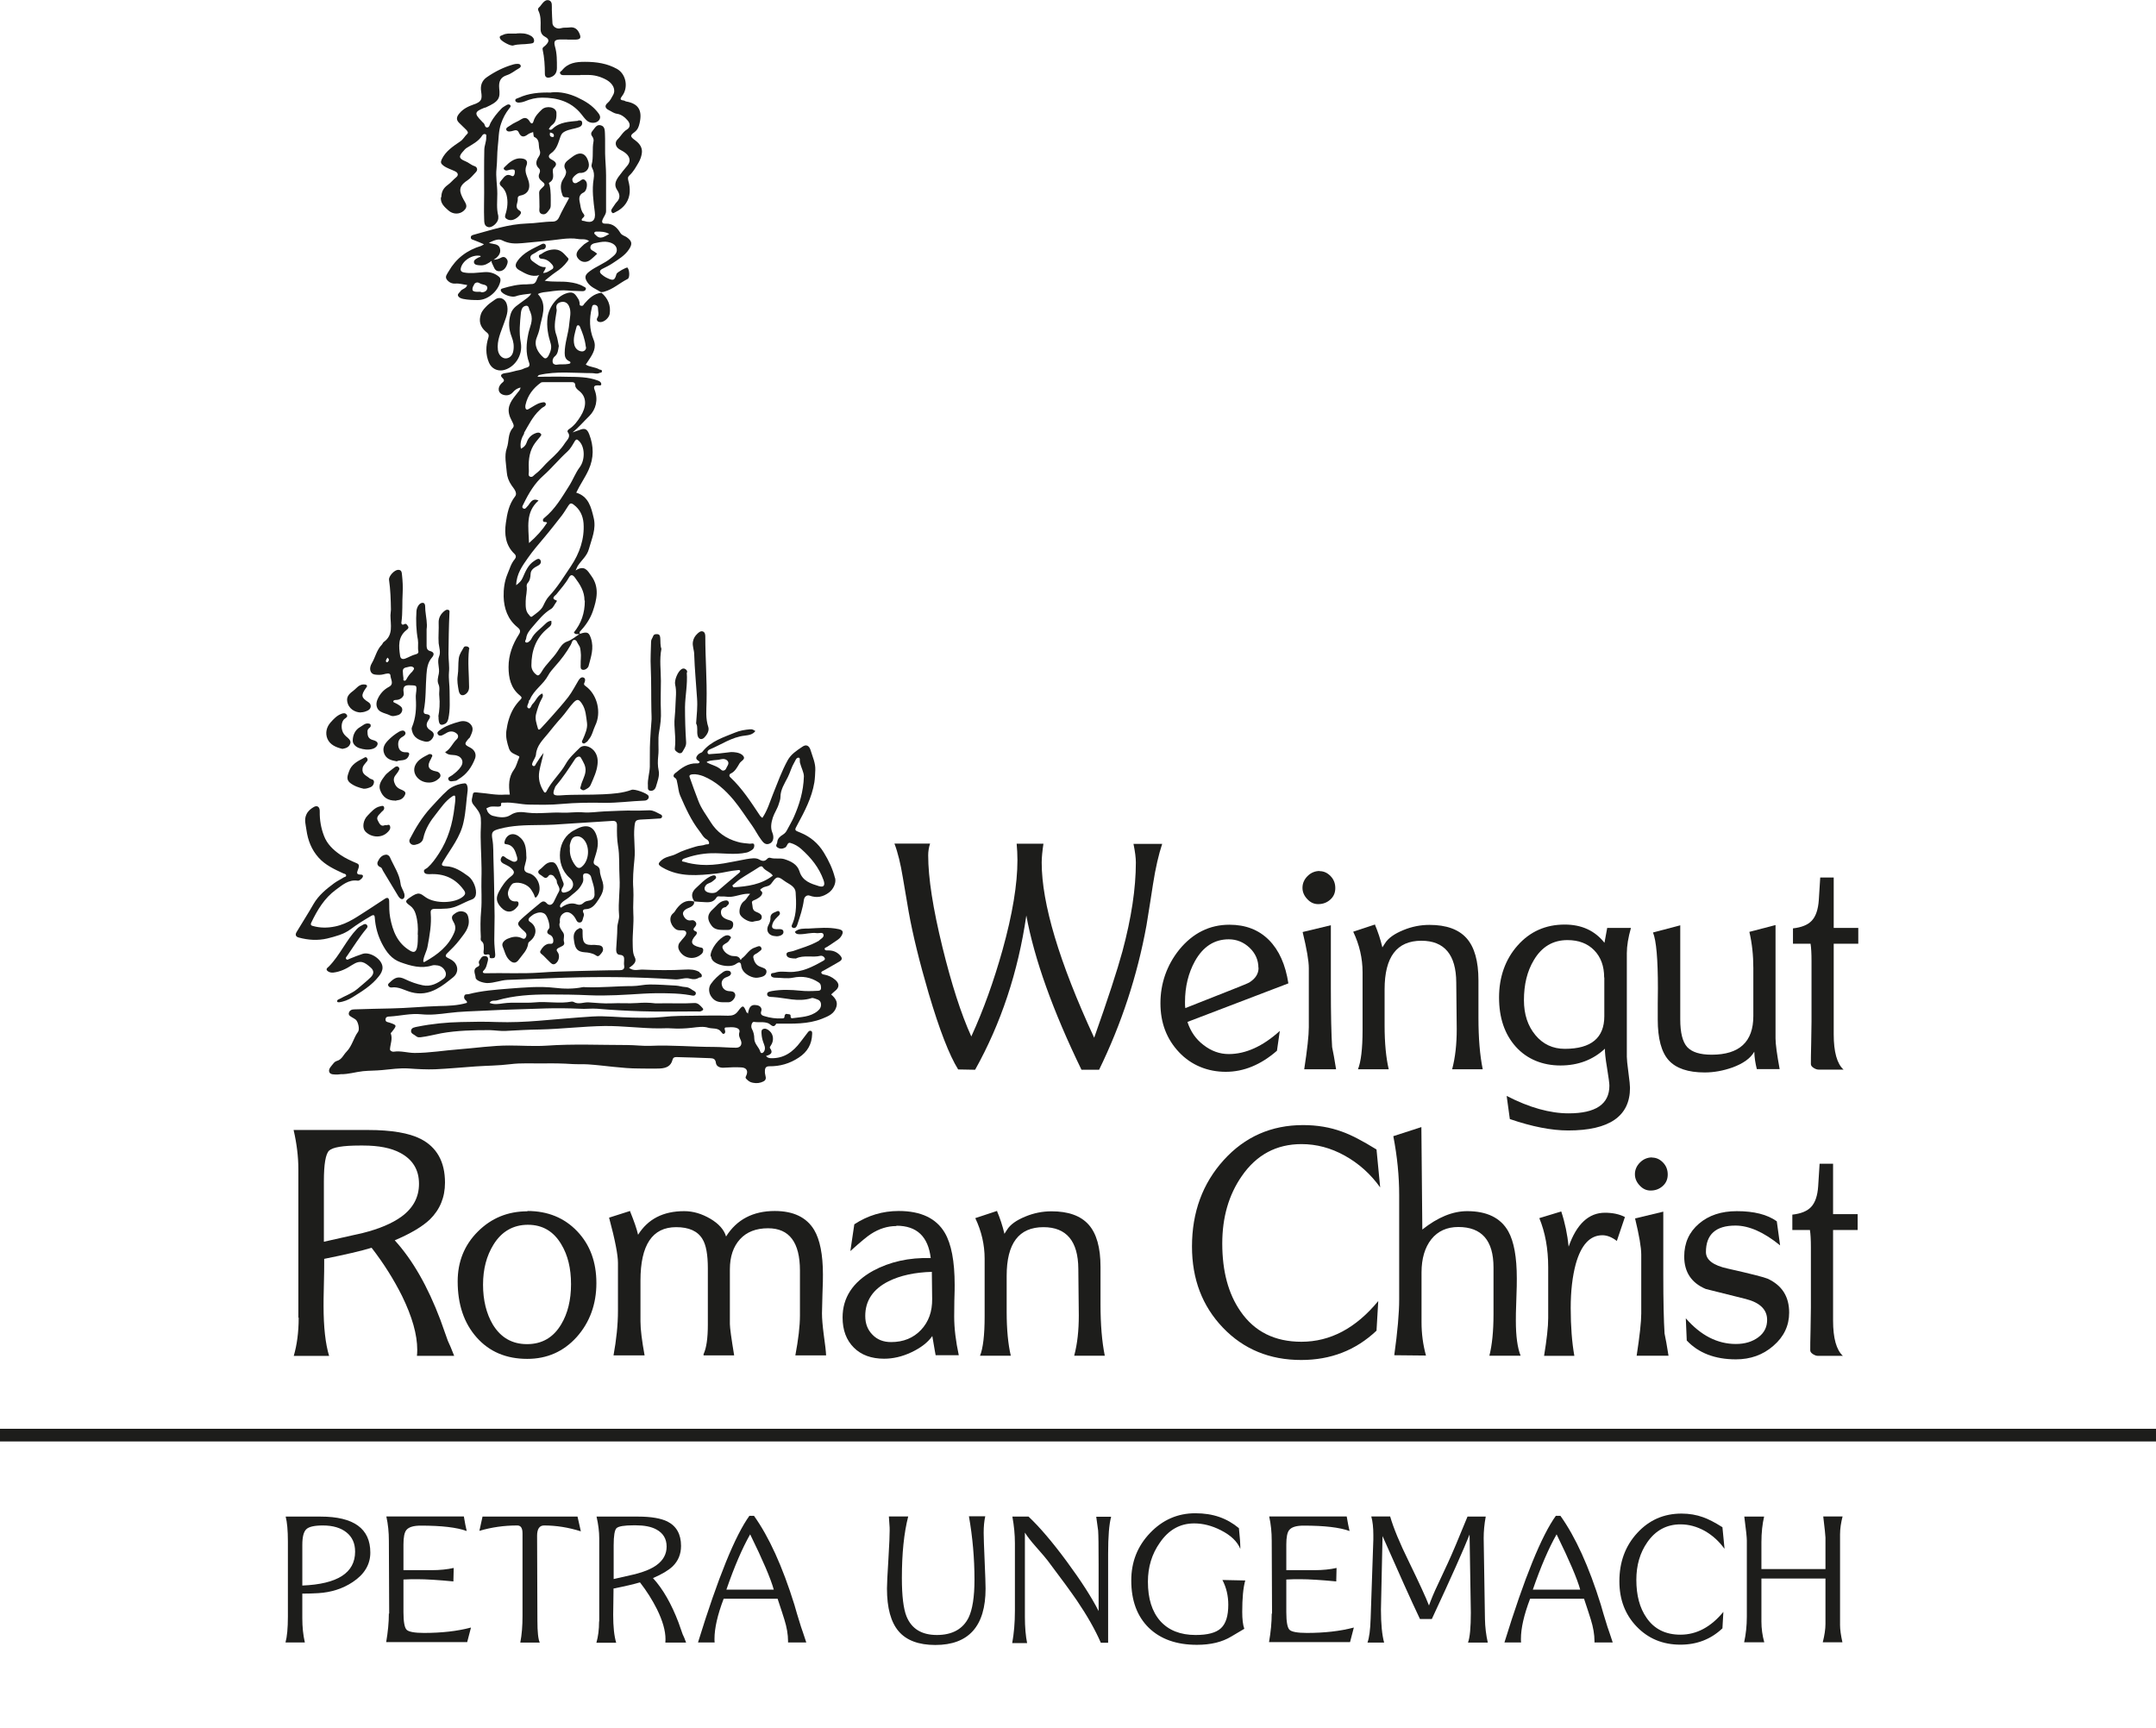
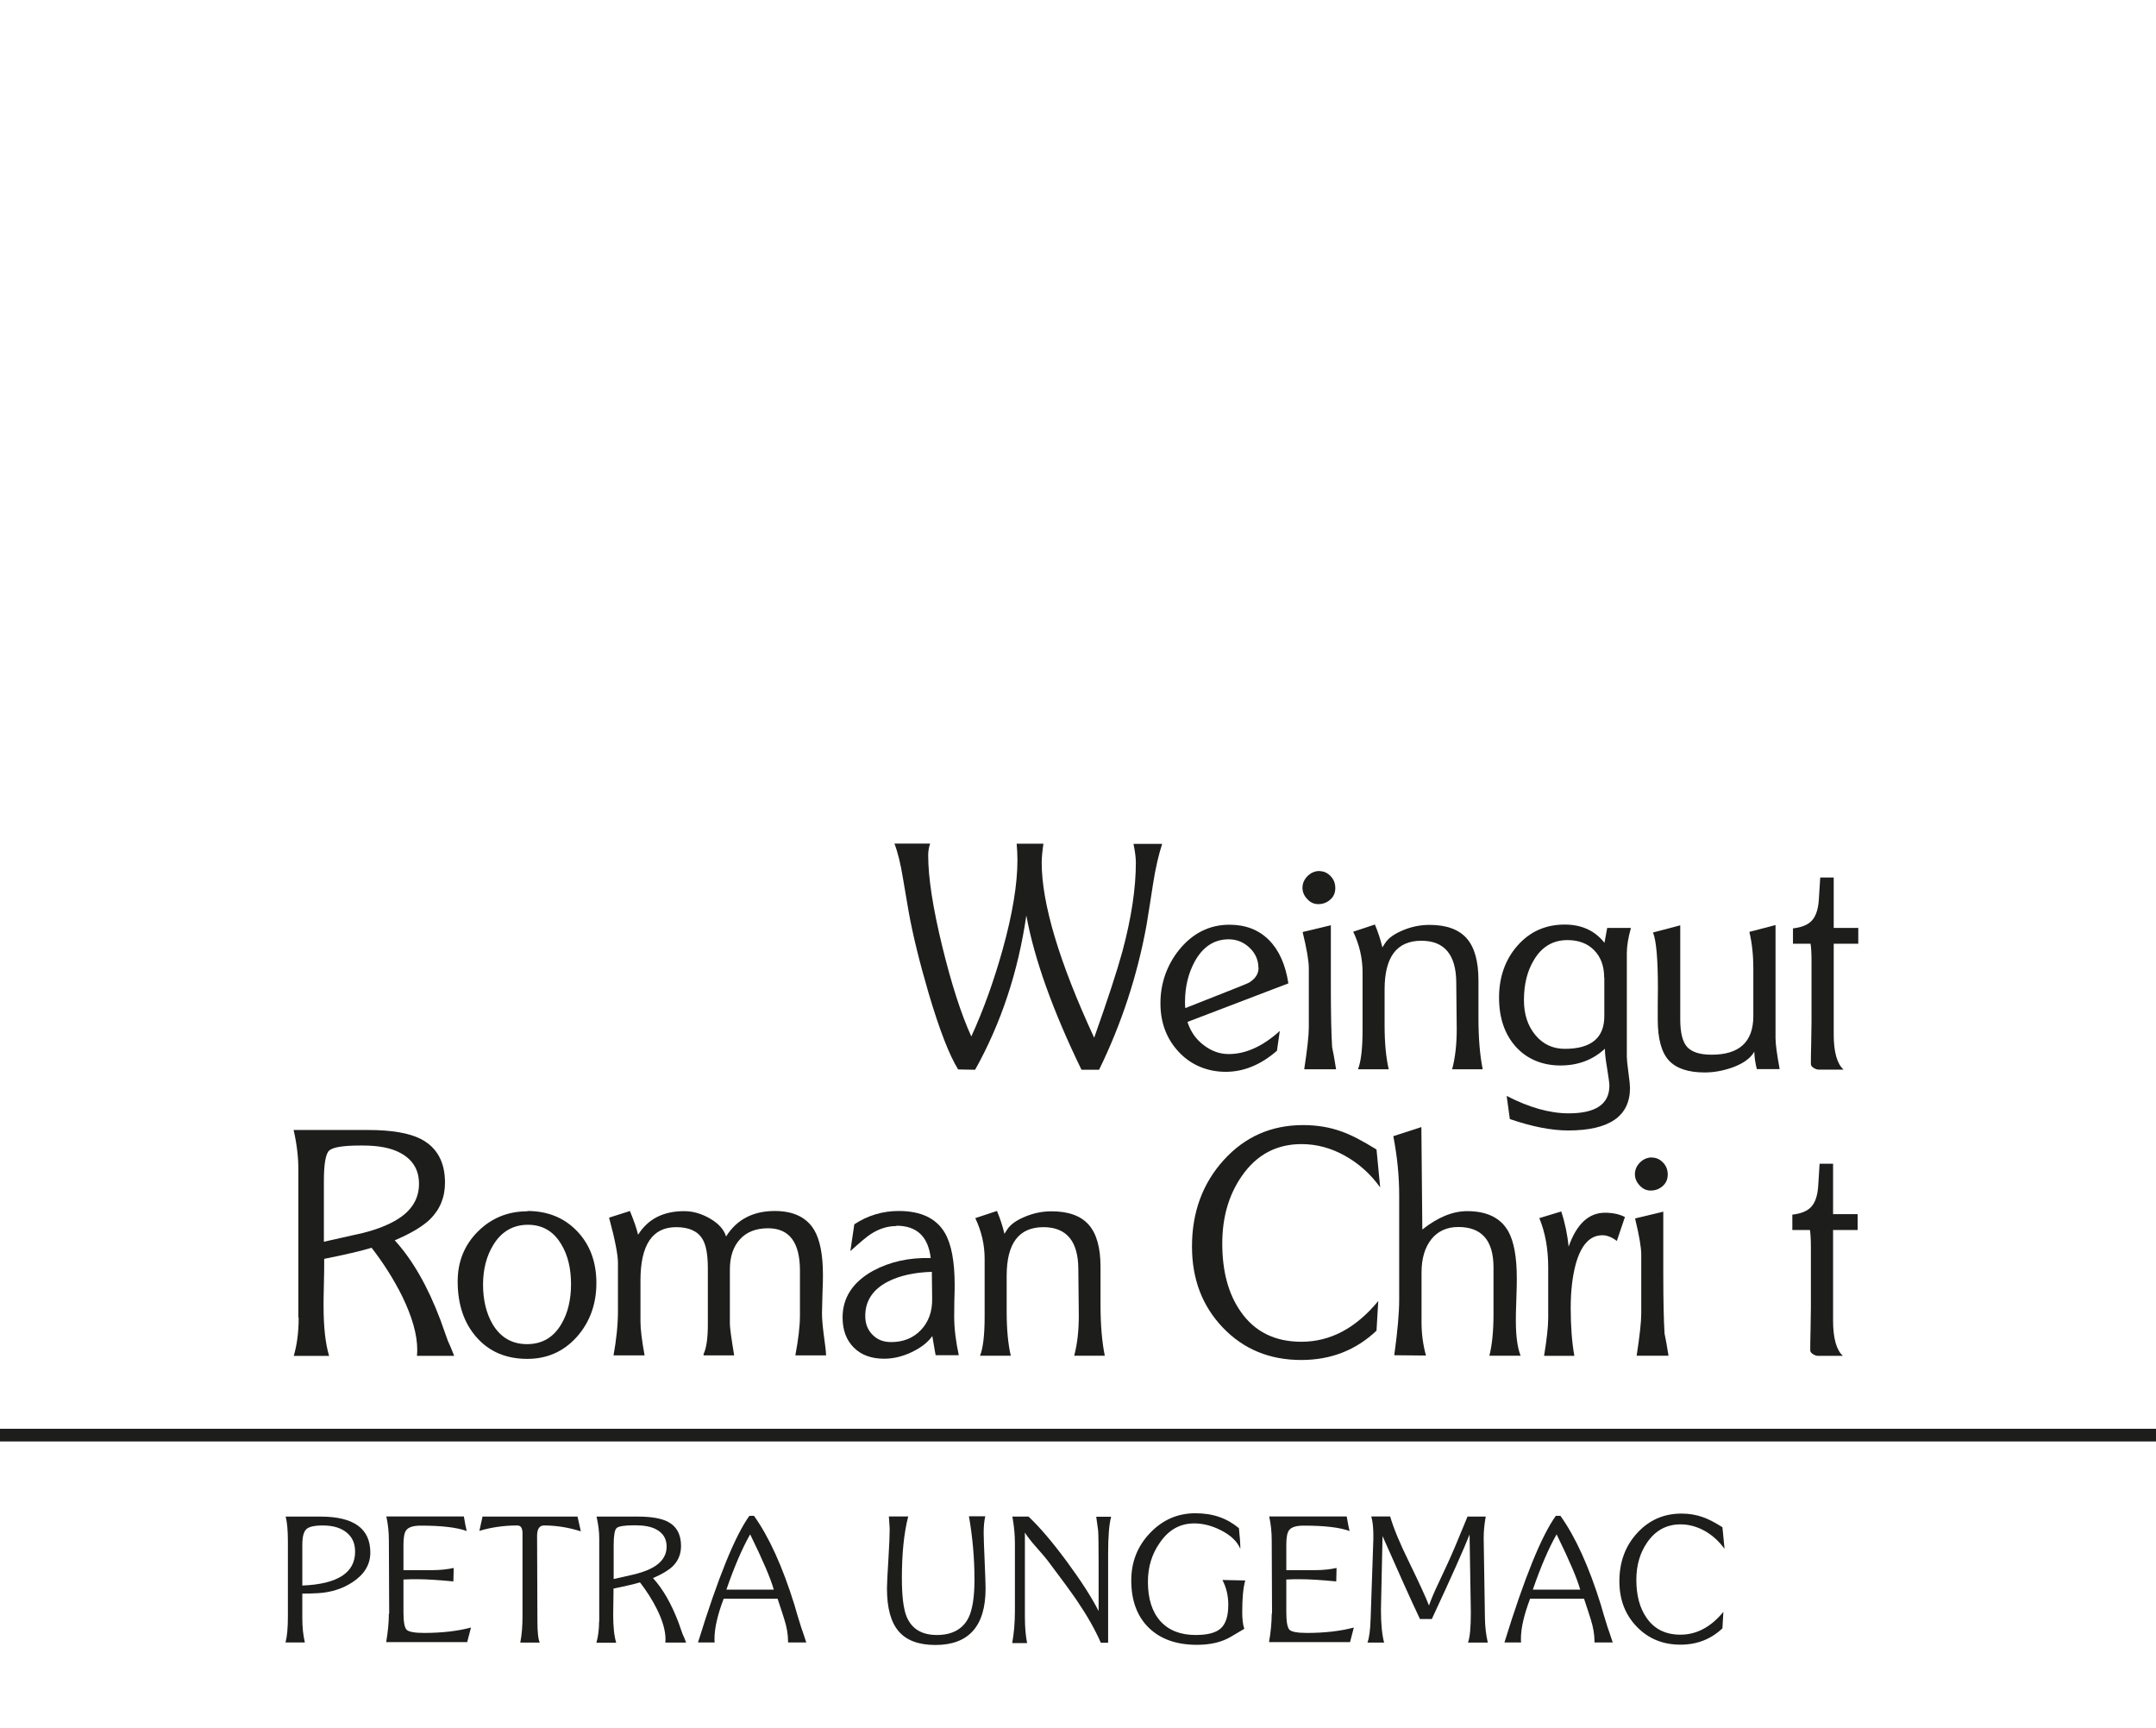
<svg xmlns="http://www.w3.org/2000/svg" id="Header" viewBox="0 0 136 109">
  <defs>
    <style>
      .cls-1, .cls-2 {
        fill: none;
      }

      .cls-3 {
        clip-path: url(#clippath);
      }

      .cls-4 {
        fill: #1d1d1b;
      }

      .cls-2 {
        stroke: #1d1d1b;
        stroke-width: .8px;
      }

      .cls-5 {
        clip-path: url(#clippath-1);
      }
    </style>
    <clipPath id="clippath">
      <rect class="cls-1" width="136" height="109" />
    </clipPath>
    <clipPath id="clippath-1">
-       <rect class="cls-1" width="136" height="109" />
-     </clipPath>
+       </clipPath>
  </defs>
  <g class="cls-3">
    <line class="cls-2" y1="90.54" x2="136" y2="90.54" />
  </g>
  <g>
    <path class="cls-4" d="m58.67,53.22c-.08.24-.12.49-.12.74,0,1.42.3,3.35.9,5.8.57,2.32,1.17,4.2,1.82,5.63.77-1.68,1.42-3.5,1.97-5.46.63-2.26.94-4.15.94-5.67,0-.36-.02-.7-.05-1.03h1.69c-.07.47-.11.87-.11,1.19,0,2.58,1.1,6.27,3.31,11.05.87-2.45,1.46-4.27,1.78-5.44.57-2.12.85-3.99.85-5.62,0-.29-.05-.68-.15-1.17h1.81c-.22.66-.42,1.52-.58,2.55-.09.58-.22,1.44-.41,2.59-.58,3.18-1.58,6.22-2.99,9.11h-1.11c-1.81-3.73-2.97-6.97-3.48-9.73-.52,3.57-1.6,6.81-3.23,9.73l-1.07-.02c-.56-.9-1.18-2.5-1.86-4.8-.58-1.98-1-3.69-1.26-5.14-.08-.48-.2-1.2-.37-2.17-.14-.85-.31-1.57-.53-2.14h2.25Z" />
    <path class="cls-4" d="m74.91,64.49c.19.58.52,1.07,1.01,1.44.49.38,1.02.57,1.59.57,1.07,0,2.15-.49,3.22-1.46l-.18,1.25c-1.02.89-2.1,1.33-3.23,1.33s-2.17-.41-2.95-1.24-1.17-1.85-1.17-3.09.4-2.4,1.19-3.38c.85-1.04,1.91-1.57,3.16-1.57,1.02,0,1.85.32,2.49.96s1.05,1.56,1.23,2.74l-6.36,2.43Zm4.47-3.43c0-.49-.19-.92-.56-1.27-.37-.35-.81-.53-1.31-.53-.91,0-1.62.46-2.13,1.37-.42.76-.63,1.62-.63,2.59,0,.16,0,.29.02.38l2.96-1.17c.63-.25,1-.4,1.08-.45.38-.24.58-.54.58-.92Z" />
    <path class="cls-4" d="m83.24,54.96c.27,0,.5.11.7.32.2.21.29.46.29.75s-.1.53-.31.72c-.21.19-.46.29-.77.29-.26,0-.49-.1-.69-.32-.2-.21-.3-.45-.3-.71,0-.28.11-.53.32-.74.21-.21.47-.32.76-.32Zm.71,3.41v3.97c0,1.69.03,2.93.08,3.72.07.31.15.78.25,1.4h-2.01c.19-1.24.29-2.13.29-2.66v-3.72c0-.45-.13-1.21-.39-2.28l1.79-.43Z" />
    <path class="cls-4" d="m86.72,58.31c.2.47.36.95.48,1.46.01-.01.07-.1.16-.25.21-.34.6-.61,1.16-.84.53-.22,1.08-.33,1.65-.33,1.06,0,1.84.28,2.34.84.5.56.75,1.45.75,2.66v2.36c0,1.28.09,2.37.27,3.25h-1.93c.2-.75.29-1.59.29-2.54l-.03-2.94c-.01-1.75-.75-2.63-2.2-2.63-1.55,0-2.32,1.02-2.32,3.07v2.27c0,1.12.09,2.04.26,2.77h-1.94c.19-.47.29-1.3.29-2.48v-3.64c0-.89-.2-1.74-.59-2.56l1.39-.46Z" />
    <path class="cls-4" d="m101.38,58.54h1.5c-.17.6-.26,1.13-.26,1.6v6.53c0,.15.03.48.1.99.07.51.1.83.1.97,0,1.79-1.3,2.69-3.9,2.69-1.05,0-2.28-.24-3.68-.72l-.2-1.46c1.43.74,2.74,1.1,3.91,1.1,1.71,0,2.57-.58,2.57-1.75,0-.14-.05-.52-.15-1.13-.1-.59-.14-.99-.13-1.2-.76.71-1.7,1.06-2.81,1.06s-2.1-.39-2.81-1.18-1.06-1.83-1.06-3.11.39-2.4,1.17-3.28,1.77-1.32,2.97-1.32c1.07,0,1.9.38,2.51,1.15,0-.03.06-.34.17-.93Zm-.19,3.13c0-.72-.21-1.29-.63-1.72s-.98-.64-1.69-.64c-.91,0-1.62.42-2.12,1.27-.42.7-.62,1.54-.62,2.52,0,.89.24,1.62.72,2.2.48.58,1.1.87,1.86.87,1.66,0,2.49-.69,2.49-2.06v-2.44Z" />
    <path class="cls-4" d="m105.99,58.37v5.94c0,.85.15,1.43.44,1.75.3.32.81.48,1.54.48,1.75,0,2.63-.81,2.63-2.44v-3.03c0-.79-.08-1.55-.25-2.28l1.65-.43v7.15c0,.36.09,1.01.26,1.94h-1.44c-.09-.36-.15-.73-.16-1.1-.24.42-.7.75-1.39,1-.57.2-1.15.31-1.74.31-1.05,0-1.81-.26-2.27-.77-.46-.51-.69-1.37-.69-2.57,0-.14,0-.47,0-.98,0-.51.01-.84.01-.98,0-1.84-.1-3.02-.31-3.53l1.71-.45Z" />
    <path class="cls-4" d="m113.1,58.57c.54-.06.94-.22,1.19-.49.25-.27.4-.7.44-1.3.02-.29.05-.76.09-1.42h.85v3.18h1.55v1h-1.55v5.71c0,1.12.21,1.86.62,2.23h-1.57c-.11,0-.21-.04-.32-.11-.11-.07-.17-.15-.17-.24,0-.2,0-.65.02-1.34.01-.7.02-1.15.02-1.34v-3.83c0-.46-.02-.82-.06-1.08h-1.11v-.97Z" />
  </g>
  <g>
    <path class="cls-4" d="m18.82,83.12v-9.36c0-.78-.1-1.61-.3-2.47h4.69c1.48,0,2.59.19,3.32.56,1.02.52,1.54,1.44,1.54,2.76,0,.93-.32,1.7-.95,2.32-.47.45-1.21.89-2.22,1.32,1.12,1.23,2.08,2.9,2.88,5.02.09.24.24.68.47,1.32.1.2.23.52.4.95h-2.35c.01-.09.02-.21.02-.38,0-.96-.32-2.09-.96-3.4-.52-1.04-1.16-2.06-1.92-3.04-.65.2-1.65.43-2.99.7v.27c0,.22,0,.69-.02,1.38s-.02,1.14-.02,1.31c0,1.35.12,2.41.35,3.16h-2.23c.2-.68.31-1.48.31-2.4Zm7.61-8.44c0-.87-.39-1.52-1.17-1.94-.59-.32-1.38-.47-2.36-.47h-.19c-1.08,0-1.72.11-1.95.32-.22.21-.33.86-.33,1.93v3.82c.55-.12,1.36-.3,2.45-.55,1.04-.26,1.86-.61,2.44-1.03.74-.54,1.11-1.23,1.11-2.07Z" />
    <path class="cls-4" d="m33.27,76.4c1.28,0,2.33.43,3.14,1.28.81.85,1.21,1.94,1.21,3.27s-.42,2.48-1.24,3.4c-.83.92-1.87,1.38-3.12,1.38-1.33,0-2.39-.45-3.19-1.35-.8-.9-1.2-2.08-1.2-3.54,0-1.24.42-2.29,1.27-3.14.85-.85,1.89-1.28,3.13-1.28Zm-.02,8.4c.94,0,1.66-.42,2.15-1.25.41-.68.62-1.53.62-2.53s-.2-1.83-.61-2.51c-.49-.83-1.19-1.24-2.11-1.24s-1.66.42-2.17,1.25c-.44.71-.66,1.55-.66,2.53s.21,1.83.62,2.52c.5.82,1.22,1.23,2.15,1.23Z" />
    <path class="cls-4" d="m39.74,76.41c.26.64.43,1.13.51,1.49.62-.99,1.58-1.49,2.91-1.49.56,0,1.1.16,1.65.48.54.32.87.7.99,1.12.67-1.07,1.7-1.61,3.07-1.61,1.18,0,2.01.4,2.49,1.2.36.61.55,1.55.55,2.81,0,.18,0,.59-.03,1.23-.02.63-.03,1.04-.03,1.22,0,.34.04.78.11,1.33.09.63.14,1.07.15,1.32h-1.94c.19-1.01.29-1.85.29-2.53v-2.82c0-1.78-.67-2.67-2.01-2.67-.76,0-1.35.23-1.77.69-.42.46-.64,1.09-.64,1.9v3.45c0,.23.09.89.27,1.98h-1.93v-.02s0-.06,0-.06c.18-.38.27-1,.27-1.86v-3.55c0-.86-.11-1.48-.34-1.85-.3-.5-.85-.75-1.66-.75-1.5,0-2.25,1.12-2.25,3.37v2.58c0,.5.09,1.21.26,2.14h-1.96c.18-.99.28-1.93.28-2.81v-3.03c0-.49-.18-1.44-.56-2.85l1.35-.43Z" />
    <path class="cls-4" d="m56.54,77.35c-.56,0-1.09.17-1.6.5-.21.13-.65.49-1.3,1.08l.25-1.69c.85-.56,1.79-.84,2.8-.84,1.4,0,2.37.46,2.91,1.38.41.7.62,1.79.62,3.28,0,.15,0,.48-.02,1,0,.52-.01.85-.01,1,0,.74.1,1.56.29,2.44h-1.46s-.08-.42-.21-1.21c-.28.4-.72.74-1.31,1.02s-1.17.41-1.73.41c-.8,0-1.44-.23-1.91-.7s-.71-1.1-.71-1.9c0-1.25.64-2.23,1.91-2.94,1.07-.58,2.29-.85,3.65-.81-.16-1.36-.88-2.04-2.16-2.04Zm2.26,4.6l-.02-1.71c-1.08.03-2,.23-2.74.6-.97.49-1.46,1.22-1.46,2.18,0,.49.15.88.46,1.19.3.31.69.46,1.17.46.78,0,1.41-.26,1.89-.77.48-.51.71-1.16.7-1.95Z" />
    <path class="cls-4" d="m62.88,76.38c.2.47.36.95.48,1.46.01-.01.07-.1.16-.25.21-.34.6-.61,1.16-.84.53-.22,1.08-.33,1.65-.33,1.06,0,1.84.28,2.34.84.5.56.75,1.45.75,2.66v2.36c0,1.28.09,2.37.27,3.25h-1.93c.2-.75.29-1.59.29-2.54l-.03-2.94c-.01-1.75-.75-2.63-2.2-2.63-1.55,0-2.32,1.02-2.32,3.07v2.27c0,1.12.09,2.04.26,2.77h-1.94c.19-.47.29-1.3.29-2.48v-3.64c0-.89-.2-1.74-.59-2.56l1.39-.46Z" />
    <path class="cls-4" d="m87.06,74.91c-.61-.85-1.35-1.51-2.23-2-.88-.49-1.79-.73-2.73-.73-1.58,0-2.84.67-3.77,2.02-.82,1.18-1.23,2.6-1.23,4.25,0,1.75.38,3.17,1.15,4.28.88,1.28,2.16,1.92,3.84,1.92,1.83,0,3.44-.86,4.85-2.57l-.11,1.87c-1.31,1.24-2.89,1.85-4.75,1.85-1.99,0-3.64-.68-4.94-2.04s-1.95-3.06-1.95-5.12c0-2.16.67-3.98,2-5.45,1.33-1.47,3-2.21,5.01-2.21.89,0,1.7.14,2.44.41.57.2,1.3.58,2.19,1.13l.23,2.38Z" />
    <path class="cls-4" d="m89.66,71.1l.06,6.47c.97-.77,1.91-1.16,2.83-1.16,1.24,0,2.11.42,2.59,1.27.36.64.54,1.63.54,2.97,0,.2,0,.65-.03,1.34s-.03,1.13-.03,1.33c0,.97.1,1.71.3,2.21h-1.97c.17-.67.26-1.54.26-2.62v-2.95c0-1.7-.74-2.55-2.22-2.55-.72,0-1.29.26-1.7.77-.41.52-.62,1.22-.62,2.1v3.14c0,.71.09,1.41.28,2.1l-2-.02c.21-1.51.31-2.68.31-3.51v-6.6c0-1.18-.12-2.42-.37-3.71l1.79-.58Z" />
    <path class="cls-4" d="m98.48,76.42c.24.72.39,1.46.47,2.23.5-1.43,1.27-2.14,2.29-2.14.49,0,.91.09,1.26.27l-.51,1.51c-.31-.24-.62-.36-.91-.36-.78,0-1.34.6-1.68,1.81-.21.78-.32,1.7-.32,2.78,0,1.17.08,2.18.23,3.02h-1.91c.17-1.04.26-1.83.26-2.39v-3.2c0-1.17-.19-2.2-.56-3.1l1.38-.42Z" />
    <path class="cls-4" d="m104.21,73.03c.27,0,.5.11.7.32.2.21.29.46.29.75s-.1.53-.31.72c-.21.19-.46.29-.77.29-.26,0-.49-.1-.69-.32-.2-.21-.3-.45-.3-.71,0-.28.11-.53.32-.74.21-.21.47-.32.76-.32Zm.71,3.41v3.97c0,1.69.03,2.93.08,3.72.07.31.15.78.25,1.4h-2.01c.19-1.24.29-2.13.29-2.66v-3.72c0-.45-.13-1.21-.39-2.28l1.79-.43Z" />
-     <path class="cls-4" d="m112.29,78.57c-1.02-.83-1.96-1.25-2.82-1.25-1.24,0-1.86.56-1.86,1.67,0,.49.45.84,1.36,1.04,1.47.33,2.32.55,2.53.64.91.42,1.36,1.13,1.36,2.14,0,.82-.33,1.52-.99,2.09-.66.58-1.45.86-2.37.86-1.32,0-2.36-.4-3.1-1.19l-.06-1.4c.94,1.08,1.99,1.62,3.16,1.62.56,0,1.03-.14,1.41-.42.38-.28.56-.65.56-1.1,0-.65-.45-1.09-1.35-1.32-.56-.14-1.4-.35-2.52-.63-.9-.38-1.36-1.06-1.36-2.05,0-.85.31-1.54.93-2.07.62-.53,1.41-.79,2.39-.79,1.08,0,1.92.21,2.52.64l.21,1.53Z" />
    <path class="cls-4" d="m113.06,76.63c.54-.06.94-.22,1.19-.49.25-.27.4-.7.44-1.3.02-.29.05-.76.09-1.42h.85v3.18h1.55v1h-1.55v5.71c0,1.12.21,1.86.62,2.23h-1.57c-.11,0-.21-.04-.32-.11-.11-.07-.17-.15-.17-.24,0-.2,0-.65.02-1.34.01-.7.02-1.15.02-1.34v-3.83c0-.46-.02-.82-.06-1.08h-1.11v-.97Z" />
  </g>
  <g>
    <path class="cls-4" d="m18.16,102v-4.75c0-.7-.05-1.23-.14-1.57h2.2c2.1,0,3.14.76,3.14,2.27,0,.75-.37,1.37-1.11,1.86-.63.42-1.36.65-2.17.7-.33.02-.67.03-1.01.03v1.56c0,.54.05,1.04.16,1.52h-1.22c.1-.37.15-.91.15-1.62Zm4.24-4.11c0-.52-.18-.92-.54-1.21s-.86-.44-1.49-.44c-.54,0-.89.08-1.05.24-.17.16-.25.49-.25.99v2.56c2.22-.09,3.33-.8,3.33-2.14Z" />
    <path class="cls-4" d="m24.55,101.81l-.02-4.61c0-.53-.05-1.04-.16-1.53h4.89c.06.37.12.67.18.92-.63-.23-1.59-.34-2.9-.34-.45,0-.75.09-.9.27-.13.15-.19.46-.19.92v1.62h1.77c.53,0,1-.05,1.4-.14l-.02.85c-.94-.09-1.71-.14-2.29-.14-.25,0-.53,0-.86.02v2.07c0,.6.07.97.2,1.1.13.13.5.2,1.1.2,1.1,0,2.09-.11,2.96-.34-.05.21-.13.51-.24.92h-5.11c.11-.64.17-1.25.17-1.81Z" />
    <path class="cls-4" d="m30.43,95.68h6l.21.93c-.79-.25-1.56-.37-2.32-.37-.29,0-.44.22-.44.65l.02,5.36c0,.71.05,1.17.15,1.38h-1.23c.1-.52.14-1.07.14-1.66v-5.24c0-.33-.11-.49-.33-.49-.82,0-1.62.11-2.39.34l.2-.91Z" />
    <path class="cls-4" d="m37.8,102.28v-5.22c0-.44-.06-.9-.17-1.38h2.62c.83,0,1.44.11,1.85.31.57.29.86.8.86,1.54,0,.52-.18.95-.53,1.29-.26.25-.68.5-1.24.74.63.69,1.16,1.62,1.61,2.8.05.14.13.38.26.74.06.11.13.29.22.53h-1.31s.01-.12.01-.21c0-.54-.18-1.17-.54-1.9-.29-.58-.65-1.15-1.07-1.69-.37.11-.92.24-1.67.39v.15c0,.12,0,.38-.01.77,0,.39-.01.63-.01.73,0,.76.06,1.34.19,1.77h-1.25c.11-.38.17-.83.17-1.34Zm4.25-4.71c0-.49-.22-.85-.65-1.08-.33-.18-.77-.26-1.31-.26h-.11c-.6,0-.96.06-1.09.18-.12.12-.18.48-.18,1.08v2.13c.31-.07.76-.17,1.36-.31.58-.15,1.04-.34,1.36-.58.41-.3.62-.69.62-1.15Z" />
    <path class="cls-4" d="m47.27,95.63h.29c.95,1.33,1.8,3.2,2.55,5.61.07.26.21.73.42,1.4.07.18.17.51.33.98h-1.15v-.09c0-.41-.08-.87-.23-1.35-.06-.21-.21-.65-.43-1.32h-3.4c-.39,1.02-.58,1.87-.58,2.53,0,.08,0,.16.01.23h-1.05c1.26-4.08,2.34-6.74,3.25-8Zm1.54,4.66c-.19-.69-.69-1.86-1.49-3.49-.5.88-1,2.04-1.5,3.49h2.99Z" />
    <path class="cls-4" d="m56.12,96.56c0-.11,0-.26-.02-.45l-.03-.44h1.22c-.27,1.05-.4,2.35-.4,3.89,0,1.13.1,1.93.29,2.41.32.79.96,1.18,1.92,1.18s1.64-.37,2-1.1c.24-.5.37-1.29.37-2.39,0-1.36-.12-2.69-.35-4h1.03c-.07.31-.1.66-.1,1.04,0,.26.02.85.06,1.76.04.91.06,1.5.06,1.76,0,2.37-1.06,3.56-3.17,3.56-1.05,0-1.82-.29-2.31-.86-.49-.57-.74-1.47-.74-2.7,0-.27.03-.89.09-1.84.06-.95.08-1.56.08-1.83Z" />
    <path class="cls-4" d="m64.02,101.61v-4.26c0-.51-.05-1.07-.16-1.67h1.02c.71.67,1.51,1.61,2.41,2.83s1.57,2.26,2.01,3.13v-2.95c0-1.16-.01-1.87-.03-2.13-.02-.16-.06-.45-.12-.87h.94c-.13.48-.19,1.26-.19,2.34v5.61h-.46c-.35-.81-.86-1.71-1.52-2.68-.35-.51-.96-1.35-1.83-2.5-.09-.12-.34-.42-.74-.87-.32-.36-.55-.66-.7-.9v5.31c0,.66.05,1.22.14,1.66h-.94c.11-.61.17-1.28.17-2.03Z" />
    <path class="cls-4" d="m78.24,97.72c-.19-.47-.6-.86-1.23-1.18-.57-.29-1.13-.43-1.68-.43-.89,0-1.61.4-2.17,1.22-.5.71-.75,1.53-.75,2.46,0,1.07.26,1.89.78,2.48.52.58,1.26.88,2.23.88.76,0,1.29-.14,1.6-.43.31-.29.46-.78.46-1.48,0-.56-.12-1.08-.37-1.56l1.44.03c-.13.46-.19,1.12-.19,1.98,0,.46.04.82.13,1.07l-.81.48c-.59.36-1.31.53-2.18.53-1.29,0-2.3-.36-3.04-1.08-.73-.72-1.1-1.71-1.1-2.98,0-1.17.39-2.16,1.18-2.99s1.74-1.25,2.86-1.25,1.99.31,2.75.94c.06.53.09.97.09,1.31Z" />
    <path class="cls-4" d="m80.24,101.81l-.02-4.61c0-.53-.05-1.04-.16-1.53h4.89c.06.37.12.67.18.92-.63-.23-1.59-.34-2.9-.34-.45,0-.75.09-.9.27-.13.15-.19.46-.19.92v1.62h1.77c.53,0,1-.05,1.4-.14l-.02.85c-.94-.09-1.71-.14-2.29-.14-.25,0-.53,0-.86.02v2.07c0,.6.07.97.2,1.1.13.13.5.2,1.1.2,1.1,0,2.09-.11,2.96-.34-.05.21-.13.51-.24.92h-5.11c.11-.64.17-1.25.17-1.81Z" />
    <path class="cls-4" d="m86.63,96.85c0-.47-.04-.86-.13-1.18h1.19c.21.73.6,1.67,1.17,2.83.66,1.36,1.09,2.29,1.28,2.79.13-.37.32-.83.57-1.35l.62-1.33c.26-.56.67-1.53,1.24-2.93h1.15c-.09.48-.13.93-.13,1.36,0,.04.03,1.74.08,5.09.01.52.07,1.02.18,1.5h-1.25c.12-.32.18-.95.18-1.89,0-.16-.03-1.8-.08-4.93-.35.89-1.14,2.67-2.38,5.33h-.75c-.55-1.15-1.33-2.9-2.36-5.23l-.1,4.64c0,.91.07,1.6.2,2.08h-1.05c.11-.3.18-.81.2-1.53l.17-4.98v-.26Z" />
    <path class="cls-4" d="m98.14,95.63h.29c.95,1.33,1.8,3.2,2.55,5.61.07.26.21.73.42,1.4.07.18.17.51.33.98h-1.15v-.09c0-.41-.08-.87-.23-1.35-.06-.21-.21-.65-.43-1.32h-3.4c-.39,1.02-.58,1.87-.58,2.53,0,.08,0,.16.01.23h-1.05c1.26-4.08,2.34-6.74,3.25-8Zm1.54,4.66c-.19-.69-.69-1.86-1.49-3.49-.5.88-1,2.04-1.5,3.49h2.99Z" />
    <path class="cls-4" d="m108.77,97.7c-.34-.47-.75-.84-1.24-1.12-.49-.27-1-.41-1.52-.41-.88,0-1.58.38-2.1,1.13-.46.66-.69,1.45-.69,2.37,0,.98.21,1.77.64,2.39.49.72,1.21,1.07,2.14,1.07,1.02,0,1.92-.48,2.71-1.44l-.06,1.04c-.73.69-1.61,1.03-2.65,1.03-1.11,0-2.03-.38-2.76-1.14-.73-.76-1.09-1.71-1.09-2.86,0-1.21.37-2.22,1.12-3.04s1.68-1.23,2.8-1.23c.49,0,.95.08,1.36.23.32.11.73.32,1.22.63l.13,1.33Z" />
-     <path class="cls-4" d="m110.19,102v-4.82c0-.17-.05-.67-.16-1.5h1.25c-.11.47-.17,1.01-.17,1.63v1.68h4.04v-1.99c0-.12-.05-.56-.14-1.33h1.22c-.1.39-.16.77-.16,1.14v5.71c0,.28.05.64.15,1.09h-1.24c.11-.44.17-.82.17-1.16v-2.86h-4.04v2.71c0,.44.06.88.18,1.31h-1.27c.11-.5.17-1.04.17-1.62Z" />
  </g>
  <g class="cls-5">
    <path class="cls-4" d="m47.17,63.98c.03-.12.05-.25.1-.36.1-.22.28-.24.49-.2.21.04.32.2.26.37-.09.24.1.29.21.32.35.11.72.16,1.1.14.09,0,.16-.01.16-.14,0-.08.07-.17.15-.14.08.03.25-.02.23.14,0,.09.04.14.1.13.55-.08,1.13-.07,1.6-.45.16-.13.25-.28.21-.5-.05-.23-.26-.24-.43-.31-.06-.02-.13-.03-.19,0-.82.25-1.61-.03-2.42-.08-.13,0-.35,0-.35-.18,0-.15.18-.17.32-.2.59-.1,1.18-.08,1.77-.02.35.04.71.03,1.06.01.07,0,.25.01.25-.17,0-.15-.01-.27-.15-.36-.49-.33-1.04-.42-1.61-.3-.39.08-.77,0-1.16,0-.09,0-.24-.05-.24-.17,0-.15.15-.11.24-.14.3-.11.62-.06.92-.05.8.02,1.46-.32,2.13-.7.06-.03.15-.09.1-.18-.05-.1-.17-.16-.26-.14-.51.13-1.06-.07-1.55.17,0,0-.02,0-.03,0-.21,0-.51-.02-.56-.2-.07-.25.24-.21.41-.27.53-.19,1.08-.34,1.57-.62,0,0,.02,0,.03-.01.12-.13.36-.22.32-.4-.04-.19-.28-.08-.43-.1-.35-.05-.7.07-1.05.07-.14,0-.26,0-.33-.15.25-.24.59-.2.88-.21.63-.03,1.26-.1,1.89.04.27.06.31.18.17.42-.08.14-.19.22-.31.3-.2.14-.4.27-.6.4-.06.04-.17.05-.15.14.03.1.14.08.22.08.29,0,.53.08.74.3.16.17.17.29-.04.41-.33.19-.65.38-.98.56-.07.04-.16.06-.15.14.02.09.12.11.2.12.25.05.47.15.67.32.29.24.28.5-.03.73-.08.06-.14.13-.22.2.25.22.43.45.33.78-.13.44-.5.59-.9.75-.91.36-1.85.31-2.8.31-.03,0-.09,0-.09,0-.18.33-.34.05-.5-.02-.29-.12-.61-.04-.91-.09-.13-.02-.22.29-.13.44.11.2.15.42.15.6,0,.35.29.54.38.84.04.14.18.1.25-.04.1-.2,0-.38-.06-.55-.06-.17-.1-.34-.11-.52-.01-.13-.03-.27.1-.32.14-.06.29.02.4.12.26.22.29.62.09.91-.04.06-.09.12-.06.17.23.31.03.42-.25.5.09.12.19.13.3.14.83.03,1.41-.4,1.88-1.03.15-.2.3-.39.45-.59.05-.06.09-.12.18-.11.12.02.1.15.1.21-.02.63-.29,1.12-.84,1.48-.57.38-1.19.56-1.87.55-.28,0-.27.21-.27.38,0,.2.18.45-.1.58-.2.1-.42.13-.66.08-.18-.03-.29-.12-.4-.23-.06-.06-.08-.1-.03-.19.16-.32.04-.54-.32-.55-.36-.02-.72,0-1.07.02-.26.02-.48-.08-.51-.3-.03-.26-.17-.29-.35-.3-.71-.03-1.43-.05-2.14-.07-.13,0-.21.03-.25.18-.1.39-.39.52-.79.54-.45.02-.89,0-1.33,0-1.08,0-2.14-.19-3.21-.26-.33-.02-.66,0-.99-.02-.59-.04-1.19-.05-1.79-.04-.71.01-1.42-.04-2.13.05-.72.09-1.45.09-2.18.14-.85.06-1.69.14-2.54.18-.55.02-1.11-.01-1.67-.05-.57-.04-1.13.05-1.69.1-.4.04-.8.03-1.2.07-.47.05-.93.2-1.4.19-.06,0-.13.02-.19.02-.2,0-.48.02-.54-.16-.07-.2.15-.39.28-.56.05-.06.13-.12.21-.14.31-.09.4-.38.6-.58.36-.37.44-.87.73-1.26.11-.16,0-.65-.16-.77-.07-.05-.14-.09-.21-.13-.11-.07-.26-.13-.21-.3.05-.16.19-.21.35-.21.78-.02,1.57-.05,2.35-.06.99-.02,1.98-.12,2.98-.15.59-.01,1.19-.03,1.76-.2.03-.07-.02-.12-.07-.16-.09-.08-.13-.17-.09-.28.04-.13.17-.09.27-.11.84-.22,1.71-.28,2.57-.35.94-.07,1.9-.16,2.86-.05.58.07,1.18.08,1.76-.04.05-.01.11-.01.16,0,1,.04,1.99-.07,2.99-.07.36,0,.72-.1,1.09-.1.55,0,1.09.04,1.64.07.2.01.39.08.59.09.18,0,.32.09.46.19.09.06.27.11.2.27-.06.13-.22.08-.32.06-.44-.08-.88-.11-1.33-.12-.55-.02-1.11-.01-1.66.02-1.14.07-2.27.15-3.41.1-.85-.04-1.69-.05-2.54-.05-1.1,0-2.19.06-3.26.37-.15.05-.35-.04-.48.16.29.12.59.07.86.03.66-.09,1.33,0,1.99-.06.78-.08,1.56.1,2.33-.05.04,0,.08,0,.12.02.32.19.65,0,.97.03.46.03.93.08,1.39.06.56-.03,1.11.02,1.67-.02.36-.03.75-.03,1.13.02.07,0,.15,0,.23,0,.74-.02,1.49.03,2.23-.02.22-.02.38.16.52.32.11.12-.05.17-.11.2-.07.03-.17.01-.25.01-1.17,0-2.35.03-3.52-.01-.92-.03-1.85-.08-2.77-.16-.36-.03-.75.03-1.11,0-.71-.03-1.41-.04-2.11-.02-1.28.05-2.57.07-3.85.14-.77.04-1.55.05-2.32.15-.55.07-1.13.14-1.7.08-.67-.07-1.32.1-1.98.14-.13,0-.27.01-.28.18-.01.17.13.17.23.2.5.17.5.17.17.59-.03.03-.08.08-.07.1.13.34-.03.67-.05,1,0,.1.16.17.24.15.45-.07.88.08,1.32.08.94,0,1.86-.16,2.79-.23,1.05-.08,2.1-.24,3.16-.24.79,0,1.57.06,2.36.01,1.69-.12,3.39-.04,5.08-.04.5,0,.99.07,1.49.05,1.33-.06,2.66.07,3.99.07.46,0,.93.05,1.4.05.28,0,.41-.21.3-.47-.07-.16-.15-.3-.09-.5.06-.19-.12-.27-.25-.3-.18-.04-.38-.02-.58-.01-.12,0-.11.08-.08.18.03.08.03.18-.06.22-.09.03-.13-.06-.17-.11-.2-.29-.55-.19-.82-.27-.31-.1-.67-.04-1.02,0-.43.05-.87.07-1.3.04-.26-.02-.52,0-.78,0-1.15,0-2.28-.16-3.43-.15-1.37.02-2.72.19-4.09.22-.71.01-1.43.05-2.15.09-.33.02-.68-.04-1.02-.05-1.02,0-2.05.02-3.06.2-.43.08-.86.2-1.3.25-.09,0-.18.02-.27-.06-.12-.11-.35-.16-.33-.35.02-.21.24-.22.42-.26.9-.18,1.82-.27,2.73-.29.76-.02,1.52-.03,2.27,0,.88.03,1.76-.01,2.63-.08,1.13-.09,2.27-.2,3.4-.27.85-.05,1.68.06,2.52.07.64.01,1.28.03,1.93-.04.69-.08,1.4-.07,2.09-.08.67-.01,1.34-.02,2.01,0,.28,0,.46-.06.63-.29.3-.4.34-.39.53.07.01.03.05.04.08.06" />
-     <path class="cls-4" d="m26.35,58.96c.03-.44,0-.87-.13-1.3-.06-.2-.17-.39-.35-.52-.33-.24-.33-.3-.02-.51.58-.41.66-.26,1.02-.01.61.41,1.82.37,2.33-.05.18-.15.18-.26.04-.44-.53-.73-1.25-1.03-2.14-.98-.15,0-.31,0-.35-.15-.05-.15.13-.18.22-.26.29-.26.51-.58.72-.9.58-.89.86-1.88.98-2.92.02-.19.06-.37.05-.57,0-.14-.02-.22-.2-.1-.42.28-.69.69-.99,1.07-.38.47-.7.96-.83,1.57-.05.25-.27.36-.52.41-.12.02-.23,0-.31-.11-.07-.1-.06-.19,0-.29.35-.68.75-1.33,1.27-1.91.36-.39.71-.79,1.1-1.14.27-.24.69-.4,1.08-.43.15-.01.2.28.18.45-.09.67-.11,1.34-.26,2-.2.94-.79,1.65-1.26,2.44-.14.23-.18.33.15.34.55.02.98.32,1.41.63.32.23.56.82.47,1.2-.03.13-.13.23-.25.27-.52.18-.98.53-1.56.57-.26.02-.51.02-.77.02-.2,0-.28.07-.26.27.06.71-.07,1.41-.2,2.11-.05.28-.21.54-.26.83-.02.1-.02.19.1.12.79-.44,1.49-.98,1.85-1.85.09-.22.08-.43-.04-.63-.09-.16-.19-.34-.01-.49.18-.15.38-.26.64-.18.23.07.28.26.31.45.09.56-.28.94-.58,1.34-.23.3-.5.57-.77.83-.15.15-.1.23.05.3.18.09.35.17.47.35.2.3.13.65-.15.87-.34.27-.66.54-1.05.74-.51.27-1.02.35-1.58.2-.42-.11-.8-.37-1.26-.3-.07.01-.17-.04-.2-.12-.04-.08.03-.14.09-.19.33-.33.56-.42.98-.21.35.17.72.3,1.1.38.51.11.95-.12,1.34-.43.13-.1.16-.3.09-.44-.09-.2-.25-.34-.48-.38-.12-.02-.25-.03-.35,0-.69.22-1.35.03-1.99-.2-.57-.2-.9-.65-1.17-1.17-.27-.52-.42-1.07-.46-1.66-.01-.23-.17-.13-.27-.07-.43.25-.86.52-1.26.82-.43.32-.96.45-1.47.58-.6.14-1.2.1-1.79-.06-.2-.05-.24-.18-.14-.35.35-.59.73-1.17,1.07-1.77.32-.55.8-.94,1.3-1.31.19-.14.41-.24.61-.37.05-.03.17-.03.14-.14-.02-.08-.11-.08-.18-.11-.56-.26-1.13-.52-1.55-.99-.45-.5-.68-1.1-.77-1.75-.04-.32-.16-.65,0-.98.1-.22.28-.36.47-.47.22-.12.38,0,.37.29-.01.53.08,1.05.27,1.54.19.5.56.86,1,1.17.34.24.71.4,1.08.56.19.08.11.25.07.37-.06.18-.16.34.17.34.2,0,.14.16.06.24-.07.06-.15.16-.27.14-.57-.08-.97.29-1.37.58-.72.53-1.16,1.27-1.54,2.06-.08.16.01.2.1.22.46.13.92.13,1.4.03.83-.17,1.48-.68,2.17-1.11.32-.21.64-.42.96-.63.19-.13.28-.04.28.16,0,.34,0,.68.06,1.01.16.86.46,1.63,1.26,2.1.24.14.36.08.43-.17.07-.27.05-.55.06-.82" />
    <path class="cls-4" d="m27.84,12.44c0-.36.15-.59.4-.77.2-.14.35-.34.54-.49.12-.09.16-.26-.07-.37-.24-.12-.51-.19-.74-.36-.17-.13-.19-.22-.1-.41.25-.51.71-.81,1.15-1.11.2-.13.29-.33.45-.48.09-.08.02-.17-.05-.25-.16-.15-.31-.31-.47-.46-.21-.21-.13-.4.03-.59.24-.29.56-.44.9-.56.49-.17.55-.31.47-.82-.06-.36.04-.68.36-.9.52-.36,1.08-.64,1.69-.81.07-.02.15-.03.22-.03.09,0,.18,0,.22.09.04.1-.05.16-.12.2-.25.14-.46.33-.74.42-.41.13-.53.4-.49.83.07.63-.01.83-.85,1.21-.03.01-.06.01-.09.02-.62.25-.64.36-.18.83.04.04.07.09.13.13.1.08.07.31.25.28.13-.02.14-.2.2-.3.18-.33.42-.62.68-.89.08-.09.2-.14.3-.21.09-.06.2-.08.26,0,.06.08-.03.15-.08.22-.22.28-.38.58-.5.93-.17.48-.15.97-.21,1.46-.05.46-.03.92-.08,1.38-.06.53.05,1.05.05,1.58,0,.47-.06.94.06,1.4.01.06,0,.13,0,.19-.03.26-.39.58-.62.53-.29-.06-.26-.34-.27-.54-.02-.54,0-1.08,0-1.62,0-.91-.01-1.81.01-2.72,0-.27.14-.53.12-.8,0-.07.04-.16-.07-.19-.07-.02-.13.02-.17.07-.24.4-.65.58-1.02.82-.06.04-.11.1-.16.16-.33.35-.32.49.1.66.21.08.36.24.58.31.16.05.24.23.08.39-.17.18-.34.39-.54.52-.61.4-.47.74-.24,1.18.14.26.33.46.02.73-.27.24-.68.23-.96-.02-.24-.21-.54-.47-.47-.85" />
    <path class="cls-4" d="m36.61,4.74c-.36,0-.71,0-1.07,0-.09,0-.17-.02-.21-.11-.04-.11.08-.13.12-.19.38-.48.89-.54,1.45-.54.72,0,1.41.1,2.04.46.56.33.71,1.17.3,1.7-.14.18-.13.25.1.28.05,0,.1.05.15.06.81.14,1.04.59.85,1.39-.05.21-.11.39-.32.55-.3.22-.27.28.07.53.28.21.46.48.39.84-.03.18-.1.37-.19.53-.17.29-.33.59-.58.82-.12.11-.11.2-.07.36.13.47.13.96-.13,1.37-.16.26-.42.47-.72.61-.07.03-.13.09-.19,0-.07-.08-.05-.15,0-.23.1-.13.18-.29.29-.41.26-.25.21-.52.04-.77-.21-.31-.1-.57.08-.83.18-.25.37-.48.57-.72.28-.35.07-.66-.2-.84-.11-.08-.24-.13-.35-.21-.21-.15-.26-.41-.08-.59.21-.2.34-.48.61-.64.21-.13.2-.36.04-.55-.18-.21-.4-.39-.67-.43-.22-.03-.37-.16-.54-.24-.16-.08-.31-.24-.06-.45.15-.12.24-.31.34-.49.19-.33.01-.72-.41-.96-.38-.21-.78-.32-1.21-.31h-.45" />
    <path class="cls-4" d="m41.72,40.94c-.13.68-.03,1.35-.03,2.02,0,.63-.03,1.27,0,1.9.02.42-.03.86-.11,1.29-.1.52,0,1.03-.06,1.55-.03.31-.04.6.03.92.07.32-.08.69-.18,1.03-.04.13-.16.26-.34.24-.21-.03-.15-.2-.16-.33-.03-.4.11-.79.12-1.19.01-.54-.01-1.09.02-1.63.03-.4.04-.79.08-1.19.03-.24,0-.48,0-.7-.02-.91,0-1.82-.04-2.74-.03-.54.01-1.09.02-1.63,0-.13.08-.21.12-.32.05-.15.15-.16.28-.15.16.01.17.15.18.25.02.23-.01.45.07.67" />
    <path class="cls-4" d="m33.2,54.01c.03.17-.04.39-.1.62-.07.24-.02.39.26.46.57.15.88.95.53,1.44-.06.08-.13.18-.18-.02-.04-.13-.12-.24-.19-.36-.21-.35-.74-.54-1.13-.43-.15.04-.38.48-.35.69.04.24.14.44.43.46.08,0,.2-.03.23.07.03.09,0,.2-.08.28-.29.37-.67.39-1,.04-.32-.34-.36-.61-.14-1.02.19-.35.41-.68.73-.93.28-.21.27-.34,0-.57-.13-.11-.29-.17-.44-.25-.13-.07-.23-.18-.17-.33.04-.09.09-.22.25-.09.12.11.29.17.43.25.1.06.22.07.3,0,.08-.06.05-.19.03-.27-.11-.36-.21-.74-.69-.79-.11-.01-.11-.07-.09-.17.12-.46.54-.6.9-.32.41.3.46.71.47,1.23" />
    <path class="cls-4" d="m35.78,2.49h-.39c-.39,0-.48.09-.38.45.13.45.12.9.12,1.35,0,.27-.11.48-.39.58-.23.08-.37,0-.37-.21,0-.52-.03-1.03-.14-1.53-.03-.13.07-.17.15-.24.27-.25.29-.41.02-.56-.29-.15-.31-.37-.3-.63.01-.35.02-.71-.14-1.03-.07-.15.06-.21.1-.26.15-.18.31-.47.57-.39.24.08.17.38.18.6.01.29.02.58.04.86.02.21.29.38.53.3.19-.06.37-.02.55-.05.3-.04.5.1.62.38.12.28.07.38-.26.39-.17,0-.34,0-.51,0" />
    <path class="cls-4" d="m27.65,45.2c.07-.37.11-.83.06-1.29-.03-.25.06-.5-.05-.74-.1-.22-.02-.47.02-.67.07-.37-.13-.73.02-1.09.11-.26,0-.57-.03-.83-.03-.44.02-.87,0-1.3-.01-.31.14-.57.4-.76.08-.06.17-.07.24-.03.07.04.04.14.04.21-.04.85-.05,1.71-.06,2.56,0,.39.07.77.03,1.17-.03.38.04.78.04,1.17,0,.58.05,1.17-.08,1.75-.03.12-.08.26-.22.32-.29.14-.4.04-.4-.48" />
    <path class="cls-4" d="m21.36,63.22s-.08.03-.09-.04c-.02-.09.06-.12.13-.15.38-.21.79-.35,1.13-.63.28-.24.57-.47.84-.73.23-.22.24-.44,0-.64-.36-.31-.61-.51-1.16-.15-.36.24-.75.43-1.19.48-.14.01-.28-.02-.38-.12-.11-.12.05-.21.1-.26.7-.71,1.09-1.66,1.78-2.38.12-.13.27-.2.42-.28.08-.04.15-.03.2.03.07.08.05.15-.02.23-.45.54-.82,1.14-1.22,1.72-.05.07-.13.14-.05.22.06.06.13,0,.2-.03.27-.11.54-.22.82-.31.49-.16,1.27.36,1.26.87,0,.19-.1.38-.23.54-.45.58-1.06.95-1.67,1.33-.26.16-.54.28-.89.32" />
    <path class="cls-4" d="m43.91,45.65c.04-.55.1-1.07.06-1.59-.06-.93-.15-1.85-.18-2.78,0-.27-.13-.52-.08-.8.04-.22.14-.37.29-.51.09-.08.2-.18.34-.13.14.05.15.22.15.33,0,1.36.11,2.72.08,4.09-.01.54-.07,1.07.11,1.61.07.22-.07.47-.24.65-.18.19-.39.12-.44-.14-.05-.25.03-.51-.08-.72" />
    <path class="cls-4" d="m32.77,9.99c.42,0,.56.16.43.48-.16.4.11.72.17,1.07.07.37-.07.66-.43.77-.11.03-.3.03-.28.23.03.24-.23.53.09.73.15.09.14.18.03.31-.23.27-.54.38-.77.26-.11-.06-.19-.11-.13-.3.13-.4.18-.83.07-1.25-.05-.2-.16-.39-.32-.53-.14-.12-.13-.24-.03-.35.18-.19.3-.51.68-.31.11.06.18-.07.19-.18,0-.09.05-.22-.13-.23-.12,0-.23.03-.34.06-.07.02-.15,0-.2-.06-.07-.09.02-.13.06-.18.27-.28.57-.5.9-.52" />
    <path class="cls-4" d="m28.04,47.47c.37-.18.49-.57.77-.83.11-.1.11-.25.02-.34-.17-.16-.39-.2-.61-.09-.11.06-.22.13-.33.18-.1.04-.22.04-.28-.08-.05-.1.02-.16.11-.23.38-.29.84-.44,1.29-.56.27-.07.56,0,.72.23.18.25.02.52-.09.77-.02.04-.06.06-.09.09-.27.33-.27.36.12.56.28.15.4.42.29.7-.21.54-.53.99-1.04,1.29-.06.04-.13.1-.19.1-.15.01-.36.1-.44-.07-.08-.16.13-.2.23-.28.21-.16.41-.32.56-.55.2-.3.06-.61-.29-.7-.24-.06-.52.02-.72-.22" />
    <path class="cls-4" d="m44.82,60.31c0-.45.55-1.15.96-1.29.13-.04.22,0,.29.06.1.09-.04.16-.07.24-.02.05-.08.1-.13.14-.13.09-.35.17-.29.35.08.23.27.39.52.48.2.07.47-.05.6.24.04.08.06-.04.09-.06.3-.21.46-.59.85-.7.13-.04.28-.15.37,0,.1.16-.08.22-.18.31-.11.11-.35.13-.31.34.05.24.16.46.41.56.18.08.44.11.42.34-.03.28-.32.32-.54.36-.34.06-.85-.22-.99-.53-.02-.06-.05-.12-.06-.18-.02-.27-.11-.32-.34-.15-.4.29-1.47.04-1.55-.4,0-.05-.04-.1-.05-.12" />
    <path class="cls-4" d="m43.32,42.43c.06.75-.1,1.47-.11,2.18,0,.73.02,1.47.07,2.2.02.26-.12.42-.23.62-.06.1-.17.11-.25.07-.11-.07-.26-.14-.23-.31.09-.65-.08-1.29-.01-1.94.03-.27.04-.54.05-.8.01-.41.08-.84-.02-1.25-.07-.28.17-.85.41-.99.07-.04.15-.05.23,0,.11.07.14.15.1.24" />
    <path class="cls-4" d="m43.78,56.87c.03.15-.05.24-.16.32-.07.04-.15.08-.23.11-.19.08-.37.24-.29.43.07.18.23.39.51.33.12-.03.21.03.27.11.07.09.05.19-.03.29-.1.11-.18.22.04.3.11.04.07.17,0,.24-.37.41-.31.62.23.76.11.03.22.01.24.16,0,.13-.04.23-.16.31-.43.35-1.08.25-1.36-.28-.08-.15-.07-.3,0-.44.02-.04.06-.06.08-.1.13-.19.39-.39.37-.56-.04-.25-.38-.1-.59-.19-.33-.15-.61-.74-.23-1.05.08-.06.13-.16.19-.25.28-.38.61-.62,1.11-.49h0" />
    <path class="cls-4" d="m34.77,5.83c.55-.06,1.14.07,1.68.33.45.21.88.47,1.21.87.14.17.29.35.12.56-.17.21-.56.21-.77.01-.13-.12-.24-.27-.35-.41-.64-.79-1.51-1.03-2.47-1.03-.37,0-.75.09-1.1.24-.1.04-.2.06-.31.07-.11.02-.25-.02-.27-.11-.04-.13.12-.15.21-.19.63-.29,1.3-.35,2.05-.33" />
    <path class="cls-4" d="m21.62,47.25c-.41-.09-.81-.26-.97-.65-.14-.35-.06-.73.21-1.03.19-.21.38-.42.66-.53.12-.05.26-.08.35.05.09.13-.03.18-.13.26-.25.19-.25.72-.02.99.06.07.13.14.21.2.13.11.23.25.15.41-.08.19-.26.26-.46.29" />
    <path class="cls-4" d="m24.94,50.51c-.47,0-.79-.2-.96-.66-.13-.36.1-.64.29-.9.16-.21.4-.36.61-.53.08-.06.19-.12.28,0,.08.1,0,.16-.04.25-.11.2-.35.34-.26.66.07.23.19.37.39.46.16.07.38.14.31.32-.06.17-.21.34-.44.37-.05,0-.1.02-.18.04" />
    <path class="cls-4" d="m29.59,40.93c-.1.86,0,1.64,0,2.41,0,.13-.02.23-.11.35-.2.24-.49.26-.55-.14-.05-.3-.11-.6-.06-.92.06-.36.02-.73.07-1.1.04-.27.19-.46.31-.68.05-.09.15-.08.23-.06.11.03.13.13.13.15" />
    <path class="cls-4" d="m24.34,53.92c.13-.01.22.08.26.17.24.55.6,1.05.67,1.67.02.21.17.4.23.61.04.14.02.29-.08.34-.09.05-.22-.04-.29-.16-.32-.54-.64-1.07-.97-1.61-.05-.08-.06-.19-.16-.23-.18-.07-.24-.22-.16-.37.1-.21.24-.39.5-.42" />
    <path class="cls-4" d="m45.69,63.23c-.31.01-.6-.03-.82-.35-.16-.23-.2-.55-.03-.8.21-.3.48-.55.78-.76.08-.05.16-.09.27-.08.09,0,.18.02.21.11.04.1-.03.17-.1.22-.07.04-.15.07-.23.1-.21.1-.29.29-.23.5.05.2.21.34.44.36.15.01.32,0,.39.18.07.18-.16.5-.39.52-.09,0-.17,0-.29,0" />
    <path class="cls-4" d="m22.94,49.76c-.27-.06-.6-.16-.87-.38-.26-.22-.13-.48-.05-.72.14-.42.51-.63.89-.82.07-.03.17-.14.25,0,.08.12-.02.2-.08.27-.09.12-.19.2-.21.37-.06.37.25.45.44.62.1.08.3.05.28.26-.03.21-.16.3-.35.35-.07.02-.14.05-.29.05" />
    <path class="cls-4" d="m24.3,52.05c.11.06.24-.1.3.06.07.19-.08.33-.19.43-.38.35-1.02.29-1.37-.09-.2-.22-.15-.71.17-1.02.22-.22.43-.49.77-.56.09-.02.19-.06.23.02.05.08.03.19-.06.26-.06.05-.11.1-.16.16-.13.13-.26.27-.16.45.1.19.19.43.47.29" />
    <path class="cls-4" d="m25.02,48.03c-.36-.06-.66-.15-.79-.5-.12-.33.02-.58.24-.81.21-.22.44-.4.69-.55.13-.08.31-.13.39,0,.09.13-.04.25-.17.32-.24.13-.29.35-.25.6.05.27.22.38.5.37.21-.01.22.11.13.27-.18.33-.54.18-.75.31" />
    <path class="cls-4" d="m27.04,49.37c-.61,0-1.07-.55-.86-1.06.15-.37.53-.55.88-.73.05-.02.14,0,.18.03.06.06.02.13-.03.2-.01.02,0,.04-.02.06-.28.46-.18.71.34.8.12.02.2.09.24.18.04.11,0,.2-.1.28-.16.15-.39.25-.63.24" />
    <path class="cls-4" d="m22.77,44.95c-.37,0-.8-.23-.87-.72-.05-.33.2-.51.41-.67.18-.14.32-.36.6-.38.1,0,.17,0,.22.05.06.05-.01.13-.05.18-.32.46-.3.6.16.89.21.13.19.41-.03.52-.16.08-.3.12-.45.12" />
    <path class="cls-4" d="m45.77,58.67c-.38,0-.69,0-.89-.28-.29-.39-.28-.71.09-1.03.22-.19.38-.46.69-.53.11-.02.21-.06.29.05.09.14-.04.21-.11.29-.02.02-.05.06-.07.06-.22.03-.31.18-.29.38.02.22.22.34.39.4.18.07.4.07.38.33-.02.34-.28.34-.47.33" />
    <path class="cls-4" d="m23.37,45.84c-.01.07-.19.12-.19.3,0,.26.03.47.35.55.12.03.31.1.29.25-.02.14-.16.26-.3.3-.28.09-.58.05-.85-.04-.22-.07-.42-.26-.42-.47,0-.35.15-.69.48-.87.16-.09.31-.26.54-.21.07.02.13.02.11.19" />
    <path class="cls-4" d="m36.55,58.55c.13,0,.19.05.2.15,0,.07,0,.15,0,.22,0,.59.14.73.74.69.08,0,.14.02.21.02.14,0,.29.04.33.19.05.18-.08.31-.2.44-.14.15-.23,0-.33-.04-.19-.09-.39-.13-.6-.14-.46-.03-.61-.21-.68-.66-.04-.27-.08-.5.13-.73.07-.08.17-.08.2-.14" />
    <path class="cls-4" d="m32.58,2.11c.3-.02.59-.02.87.13.15.07.25.2.24.34,0,.17-.17.16-.31.18-.33.05-.68.01-1.01.11-.17.05-.72-.26-.81-.41-.12-.21.08-.21.17-.26.09-.05.2-.07.3-.08.18-.01.37,0,.55,0" />
    <path class="cls-4" d="m48.95,59.06c-.46,0-.68-.34-.46-.73.07-.13.11-.28.11-.38-.02-.28.15-.35.35-.43.08-.03.15-.09.22.01.06.09.02.16-.04.23-.15.15-.31.28-.39.5-.09.25-.03.35.23.36h.03c.18,0,.44-.04.42.2-.01.17-.26.26-.48.25" />
    <path class="cls-4" d="m32.56,36.92c.02-.72.39-1.22.74-1.72.31-.45.68-.87,1.03-1.29.39-.46.75-.93,1.12-1.4.15-.2.27-.41.41-.62.09-.13.16-.18.33-.05.4.3.58.7.62,1.17.07.99-.26,1.91-.79,2.7-.44.65-.85,1.34-1.4,1.92-.14.15-.25.37-.35.58-.13.29-.44.48-.7.68-.1.08-.15-.05-.2-.1-.24-.24-.21-.58-.21-.87,0-.32.11-.64.06-.96,0-.05.02-.13.06-.17.15-.17.18-.36.19-.58.01-.28.25-.41.46-.52.19-.1.24-.25.14-.38-.1-.12-.25,0-.36.07-.4.25-.56.67-.74,1.07-.08.19-.2.31-.41.47m.49-9.6c.29-.5.55-1.04.99-1.45.07-.06.13-.13.22-.18.09-.04.21-.13.16-.24-.06-.12-.2-.06-.31-.04-.25.06-.45.22-.67.34-.08.04-.18.14-.26.06-.05-.05-.05-.19-.03-.27.13-.59.48-1.05.97-1.4.05-.03.12-.03.18-.03.56,0,1.13,0,1.69,0,.15,0,.3-.02.3.23,0,.11.13.24.24.32.54.42.43,1.06.1,1.59-.19.31-.41.61-.73.82-.07.04-.13.12-.09.19.23.3-.05.5-.17.69-.27.42-.62.76-.99,1.1-.3.27-.54.61-.87.85-.11.08-.19.24-.35.17-.14-.07-.06-.23-.07-.34-.03-.56-.01-1.11.28-1.61.11-.19.26-.36.4-.53.06-.08.16-.15.06-.24-.07-.07-.17-.07-.29-.03-.3.11-.49.3-.59.6-.05.16-.16.29-.36.39-.08-.38.05-.7.21-.97m3.18.5c.09-.14.15-.14.26-.03.4.37.4,1.2.07,1.65-.28.37-.44.82-.69,1.21-.45.71-.87,1.44-1.54,1.99-.06.05-.12.1-.1.19.03.14.18.03.26.13-.3.46-.66.86-1.14,1.28-.03-1-.24-1.94.6-2.68-.28-.14-.42,0-.54.15-.05.06-.09.15-.15.2-.08.08-.15.23-.28.14-.12-.08,0-.21.03-.29.32-.66.7-1.3,1.24-1.77.54-.48.99-1.04,1.52-1.52.19-.17.32-.41.45-.63m.65,10.04c0,.79-.23,1.43-.69,2,.09.16.24.09.37.11,0,0,0,0,0,0,0,0,0,0,0,0,0,0-.01,0-.02,0-.26.15-.47.36-.77.46-.3.1-.46.39-.61.62-.3.46-.73.81-1,1.28-.06.1-.18.3-.3.22-.2-.13-.35-.35-.35-.6,0-.93.28-1.75,1.04-2.36.22-.18.24-.22.22-.46-.16-.01-.29.1-.38.19-.3.31-.68.54-.88.94-.02.04-.04.07-.07.1-.07.08-.18.17-.27.13-.12-.05,0-.16.01-.25.03-.3.22-.52.4-.73.36-.41.69-.85,1.18-1.14.13-.08.2-.26.3-.4.03-.04.09-.11.03-.13-.39-.12-.07-.31-.01-.38.28-.35.58-.68.8-1.07.1-.17.21-.21.37,0,.33.44.61.88.61,1.45m-1.78-16.75c-.17-.46-.07-.91,0-1.37.01-.08.04-.17.02-.25-.06-.24.03-.39.26-.45.23-.06.42.03.52.25.17.36.05.73.02,1.1-.05.63-.29,1.22-.29,1.86,0,.22.05.39.25.5.06.03.13.05.11.12-.01.05-.07.06-.13.07-.25.05-.51,0-.76.05-.06.01-.19-.05-.21-.1-.06-.16,0-.33.12-.43.21-.18.2-.41.25-.65-.05-.23-.08-.48-.16-.71m1.28-.51c.03-.12.16-.12.21,0,.16.38.31.76.37,1.25.06.13-.04.3-.22.31-.24,0-.44-.17-.5-.41-.1-.39.04-.77.14-1.15m7.76,40.72c-.29-.17-.59-.18-.93-.16-.88.05-1.77.04-2.66,0-.26-.01-.56.12-.86-.11.09-.06.17-.12.24-.18.15-.14.22-.29.12-.49-.14-.27-.12-.57-.13-.85-.02-.63.08-1.27.04-1.9-.03-.52.03-1.04,0-1.56-.05-.62.01-1.25.07-1.87.07-.68-.07-1.36,0-2.04.04-.41.07-.45.5-.47.34-.01.69-.04,1.03-.06.09,0,.18,0,.21-.1.03-.09-.05-.15-.11-.17-.21-.1-.4-.24-.67-.25-.3,0-.6.03-.91.02-.65-.02-1.3.03-1.95.05-.45.02-.9.1-1.34.06-.45-.04-.88.04-1.32.02-.73-.04-1.45.09-2.18,0-.37-.05-.72-.09-1.08.15-.32.21-.73.15-1.11.05-.12-.03-.21-.11-.28-.19-.07-.07-.09-.19-.13-.28.09-.04.19-.1.28-.11.15-.02.3,0,.45,0,.09,0,.21-.02.2-.1-.03-.21.11-.14.21-.15.51-.04,1.02.11,1.52.12.7.01,1.39.03,2.09-.04.89-.08,1.8-.09,2.69-.07.85.01,1.68-.11,2.53-.14.2,0,.33-.18.25-.31-.09-.16-.87-.44-1.06-.37-.57.21-1.18.25-1.77.28-.91.05-1.82,0-2.73.07-.46.03-.51-.07-.33-.5.01-.03.02-.06.04-.08.46-.54.84-1.13,1.23-1.72.08-.12.28-.22.36-.08.15.27.34.54.29.89-.04.31-.22.58-.29.89-.01.07-.08.15,0,.2.06.04.12.11.23.06.17-.09.32-.14.41-.37.17-.4.36-.79.41-1.23.05-.39-.04-.76-.36-1.01-.25-.19-.58-.24-.77-.04-.32.32-.66.62-.88,1.02-.34.6-.87,1.06-1.19,1.68-.02.05-.1.21-.2.03-.24-.39-.35-.79-.27-1.26.07-.39.19-.77.27-1.16-.18.22-.33.45-.48.69-.04.07-.07.18-.18.13-.1-.05-.06-.15-.03-.23.07-.16.19-.32.21-.49.04-.55.42-.91.74-1.3.29-.36.58-.72.89-1.06.26-.29.47-.64.75-.93.23-.23.33-.19.51.07.26.38.27.83.33,1.24.04.34-.12.69-.26,1.02-.03.06-.12.18,0,.25.1.06.17-.05.25-.09.05-.03.08-.1.12-.15.22-.25.27-.59.41-.88.4-.82.13-1.94-.59-2.47-.09-.07-.16-.1-.09-.24.04-.08.08-.25-.05-.31-.15-.06-.25.05-.33.18-.21.35-.4.72-.64,1.04-.35.45-.73.87-1.11,1.3-.21.24-.42.46-.63.69-.07.08-.15.11-.18-.01-.08-.3-.2-.59-.11-.92.09-.32.18-.64.35-.94.06-.1.12-.22.03-.34-.31.15-.39.46-.6.66-.1.09-.13.37-.29.26-.14-.09.06-.3.06-.47,0-.02.05-.04.06-.07.25-.61.85-.95,1.15-1.52.11-.21.28-.39.44-.58.37-.41.71-.86.98-1.34.07-.11.08-.31.22-.32.17-.01.19.2.28.31.11.14.11.28.13.44.04.27-.01.54,0,.81,0,.13-.04.31.15.33.16.01.32-.13.35-.25.15-.57.35-1.12.15-1.73-.12-.35-.2-.47-.7-.29-.02-.05-.03-.1,0-.14.35-.37.64-.79.81-1.27.26-.76.44-1.52-.09-2.25-.23-.32-.42-.71-.99-.34.08-.16.1-.24.15-.31.23-.35.57-.6.69-1.05.18-.65.47-1.26.3-1.96-.16-.67-.32-1.35-1.1-1.59.24-.51.56-.95.78-1.44.34-.75.33-1.49.04-2.24-.14-.36-.29-.41-.65-.26-.13.05-.27.1-.4.14.39-.32.71-.7,1.06-1.04.41-.41.57-1.03.33-1.64-.1-.24.02-.29.19-.29.1,0,.22.04.23-.07,0-.1-.07-.18-.21-.23-.63-.24-1.29-.23-1.94-.24-.61-.02-1.22,0-1.88,0,.06-.07.08-.11.1-.11,1.11-.26,2.23-.12,3.35-.12.15,0,.3.07.46-.01.06-.03.16,0,.16-.11,0-.12-.11-.08-.16-.11-.26-.16-.59-.14-.86-.31.07-.11.14-.2.2-.3.26-.39.5-.78.29-1.28-.27-.65-.27-1.32-.11-1.99.02-.1.04-.2.16-.2.13,0,.23.09.23.22,0,.2.09.39-.04.6-.08.13,0,.27.2.27.24,0,.54-.27.58-.52.08-.54-.11-.98-.52-1.33h0c-.47.05-.78.35-1.07.68-.06.07-.08.17-.21.14-.14-.02-.08-.13-.1-.2-.02-.07-.03-.15-.07-.21-.14-.21-.25-.47-.57-.42-.7.1-1.3.88-1.38,1.56-.07.59.03,1.12.2,1.66.08.27-.02.53-.14.76-.03.05-.15.27-.32.11-.33-.29-.63-.74-.42-1.26.07-.18.14-.37.18-.57.12-.73.53-1.48-.11-2.17.22-.12.46-.12.68-.15.41-.06.83-.11,1.24-.07.3.03.6.02.89.04.09,0,.17-.02.21-.11.04-.11-.05-.14-.13-.18-.28-.17-.6-.24-.92-.28-.49-.07-.99.01-1.54-.09.25-.2.46-.38.68-.53.29-.19.55-.41.75-.69.05-.07.1-.14.05-.2-.23-.24-.42-.53-.81-.55-.32-.01-.6.08-.86.27-.07.05-.21.05-.17.19.03.12.12.12.22.13.26.02.45.17.61.36.09.1.11.24-.01.3-.17.1-.33.23-.56.23.05-.13.16-.21.16-.37-.34.03-.56-.19-.81-.36-.21-.14-.21-.37.03-.47.2-.09.35-.27.59-.28.13,0,.24-.13.19-.28-.03-.09-.15-.11-.24-.06-.56.29-1.16.52-1.54,1.07-.17.24-.15.42.11.57.39.22.77.46,1.27.32-.2.18-.13.58-.52.56-.1,0-.19.02-.29.02-.52-.01-1.02.11-1.52.26-.1.03-.12.08-.09.16.11.22.68.43.94.33.3-.11.62-.12.97-.17-.14.24-.34.33-.5.46-.3.24-.66.4-.79.81-.16.51-.13.98.06,1.47.11.28.16.56.1.89-.06.33-.29.47-.51.46-.22-.02-.42-.23-.46-.52-.08-.61.19-1.14.38-1.69.14-.4.32-.79.17-1.24-.11-.32-.45-.47-.72-.27-.16.12-.34.23-.48.36-.16.16-.34.33-.42.56-.15.43-.06.79.29,1.1.1.09.25.15.18.38-.17.53-.19,1.07.04,1.6.16.36.51.53.87.47.7-.13,1.29-.91,1.13-1.76-.12-.63-.05-1.25.01-1.87.02-.16.07-.37.27-.43.26-.07.22.2.3.32.03.05.04.12.06.17.16.44-.08.85-.16,1.25-.13.63-.18,1.22.04,1.82.07.19.02.29-.15.33-.14.03-.26.12-.42.15-.31.05-.61.17-.93.2-.11.01-.4.09-.19.29.21.19.07.25-.04.35-.29.28-.23.65.15.74.21.05.4,0,.55-.16.13-.15.28-.27.5-.31-.03.16-.13.25-.21.35-.31.4-.67.79-.5,1.38.04.16.12.28.18.42.06.13.16.27.03.41-.32.36-.22.85-.37,1.26-.17.48-.04,1.03,0,1.54.02.27.12.55.3.81.13.19.4.47.22.7-.39.5-.5,1.09-.58,1.67-.1.7-.03,1.41.54,1.95.12.11.11.23.02.34-.24.28-.32.62-.46.94-.19.46-.25.95-.24,1.42.02.73.25,1.43.87,1.93.14.11.24.24.09.46-.4.62-.65,1.3-.65,2.05,0,.69.14,1.34.72,1.8.14.11.12.17.02.27-.16.16-.29.33-.41.52-.27.45-.4.94-.47,1.45-.05.38.05.75.17,1.11.1.28.33.33.54.44.05.03.15.03.09.15-.11.24-.16.51-.31.72-.36.49-.35,1.02-.27,1.59-.1,0-.2,0-.29,0-.56.05-1.1-.08-1.65-.12-.14-.01-.38-.08-.39.1-.02.2-.16.41.03.65.2.25.45.52.47.86.03.39-.02.79-.01,1.19.01.88.08,1.76.05,2.63-.02.67.04,1.34-.02,2.02-.05.54-.05,1.1-.02,1.65,0,.09-.04.2.05.27.17.14.13.31.14.49,0,.14-.12.44.25.34.06-.02.13.05.12.08-.04.18.08.17.19.16.15,0,.16-.11.16-.23-.02-.3-.06-.6-.06-.9,0-.5.02-1.01.02-1.51-.02-1.17-.03-2.33-.07-3.5-.02-.45.01-.9-.07-1.36-.08-.46,0-.54.45-.66.81-.22,1.64-.23,2.46-.24.66,0,1.31-.04,1.97-.09.89-.06,1.78-.11,2.67-.17.25-.02.32.09.31.32-.01.41,0,.84.06,1.22.12.68.06,1.35.1,2.03.05.79-.1,1.57-.03,2.36.03.28-.11.53-.11.81,0,.45-.05.89-.07,1.33-.01.25.06.37.24.38.25.02.27.16.26.34,0,.11-.02.22,0,.32.05.26-.1.31-.3.31-.87,0-1.73.03-2.6.05-.81.02-1.62.04-2.42.1-1.15.08-2.3.01-3.44.04-.16,0-.2-.08-.09-.18.17-.17.19-.39.25-.59.03-.11.04-.25-.1-.3-.13-.04-.26,0-.33.12-.06.1-.18.21-.12.34.05.12-.02.17-.09.2-.35.16-.14.46-.13.67,0,.22.48.35.73.36.44,0,.85-.18,1.28-.2,1.21-.04,2.43-.1,3.64-.14,2.32-.07,4.63-.05,6.95.11.31.02.62-.14.92-.05.22.06.4.05.57-.06.06-.04.16.02.18-.1.01-.12-.07-.18-.15-.22" />
    <path class="cls-4" d="m51.67,55.91c-.52-.16-1.05-.32-1.24-.94-.14-.45-.55-.64-.96-.77-.27-.08-.59.01-.88-.08-.06-.02-.13,0-.18.05-.16.17-.29.19-.53.05-.21-.12-.52-.06-.79-.02-.95.17-1.9.43-2.88.36-.36-.03-.71-.08-1.05-.19-.05-.02-.15.01-.14-.08,0-.04.06-.09.1-.11.56-.21,1.13-.33,1.74-.35.74-.02,1.48.12,2.22-.04.11-.02.19-.07.28-.12.16-.08.23-.2.22-.35-.02-.17-.2-.08-.28-.09-.26-.03-.53-.04-.78-.12-.72-.2-1.3-.61-1.69-1.24-.27-.44-.6-.86-.78-1.35-.19-.5-.38-1-.55-1.5-.05-.14.11-.16.19-.17.24-.02.46.04.68.12.77.32,1.36.85,1.9,1.49.43.52.78,1.08,1.17,1.62.2.28.36.61.57.89.13.18.29.39.58.23.21-.12.24-.4.13-.67-.13-.31-.07-.63.03-.95.1-.3.29-.56.38-.87.04-.14.1-.27.1-.42,0-.48.27-.87.47-1.27.15-.3.23-.63.4-.91.08-.13.12-.31.27-.31.13,0,.06.2.09.31.08.32.25.62.25.87-.03.97-.29,1.79-.64,2.58-.12.27-.28.53-.42.8-.06.12-.14.22-.27.3-.17.1-.34.25-.35.47,0,.11-.16.23.02.34.16.1.31.09.48,0,.14-.08.13-.35.33-.29.25.07.49.21.68.38.62.55,1.13,1.18,1.41,1.97.11.31.02.47-.27.38m-5.4.08s-.06-.08-.09-.12c.17-.14.33-.3.51-.42.39-.26.8-.49,1.19-.75.1-.06.18-.06.22,0,.16.25.48.3.64.54-.73.57-1.6.68-2.47.74m-1.69-7.92c.29-.13.6-.08.89-.16.16-.04.35-.01.44.14.09.16-.06.3-.12.45-.05.12-.21.17-.3.08-.26-.25-.61-.3-.91-.47,0,0,0-.04,0-.05m8.08,7.34c-.14-.57-.39-1.09-.7-1.6-.36-.59-.85-1-1.48-1.26-.38-.15-.39-.14-.19-.5.46-.85.91-1.7,1.07-2.67.04-.26.05-.52.06-.78.02-.43-.17-.83-.29-1.23-.09-.31-.28-.42-.54-.23-.34.23-.7.46-.91.84-.38.69-.64,1.42-.93,2.14-.2.5-.35,1.03-.67,1.5-.05-.05-.11-.08-.14-.13-.57-.85-1.12-1.72-1.88-2.43-.1-.09-.06-.2.01-.23.29-.13.42-.4.57-.65.09-.15.37-.25.26-.43-.12-.2-.4-.26-.64-.28-.11-.01-.23,0-.35.02-.35.05-.7.08-1.06.1-.07,0-.18.05-.22-.06-.04-.11.05-.2.13-.23.73-.3,1.39-.78,2.21-.87.24-.03.5-.06.67-.29-.11-.06-.18-.13-.33-.11-.34.03-.65.08-.96.21-.73.3-1.5.53-2.03,1.18-.02.03-.04.06-.07.07-.14.05-.26.14-.32.27-.09.19.14.24.2.34-.06.1-.13.08-.19.08-.56-.02-.96.29-1.36.62-.13.1-.13.23-.03.28.16.1.13.24.17.37.06.25.07.52.17.75.34.78.69,1.57,1.22,2.25.15.19.25.42.48.54.07.04.14.16.13.23-.01.1-.15.05-.22.08-.2.08-.41.06-.62.13-.42.13-.84.25-1.23.46-.3.16-.66.16-.92.39-.26.23-.25.29.05.47,1.08.63,2.25.5,3.41.38.44-.05.87-.18,1.31-.21.06,0,.14-.04.17.03.04.08-.03.11-.09.17-.46.38-.92.77-1.37,1.16-.16.14-.63.09-.74-.08-.07-.11-.04-.21.04-.32.1-.14.28-.14.4-.24.12-.1.32-.2.23-.34-.08-.12-.29-.02-.43.06-.3.17-.53.42-.78.65-.32.28-.37.55-.14.88.13,0,.25.03.38.03.36,0,.76.14,1.02-.28.07-.12.22-.05.33-.06.19-.02.37.04.57.02.41-.04.8-.23,1.22-.19-.07.08-.14.16-.19.24-.06.1-.13.18-.23.25-.21.17-.32.63-.21.83.13.24.61.51.85.43.18-.06.47-.01.51-.24.04-.23-.21-.31-.39-.39-.23-.11-.17-.35-.22-.53-.05-.16.14-.18.25-.24.11-.06.22-.12.31-.22.08-.09.12-.21.04-.28-.16-.13-.04-.15.04-.21.17-.13.41-.08.56-.27.12-.15.26-.39.41-.4.17-.01.36.18.54.29.26.16.58.31.6.65.04.65.07,1.3-.18,1.93-.04.1-.14.23,0,.3.18.08.26-.11.29-.21.17-.51.34-1.01.41-1.55.03-.2.19-.32.35-.27.46.17.85.09,1.23-.19.27-.2.47-.59.39-.92" />
    <polygon class="cls-4" points="43.79 56.88 43.78 56.87 43.78 56.87 43.79 56.88" />
    <path class="cls-4" d="m37.58,14.83s-.12-.08-.09-.15c.03-.07.1-.07.17-.07.25,0,.5,0,.77.15-.3.16-.56.39-.85.07m-7.68,3.11c.07-.09.19-.17.34-.08.07.04.15.07.24.09.14.02.27.09.26.23-.02.17-.17.26-.36.26-.07-.05-.17-.03-.27-.03-.12,0-.28-.02-.3-.11-.03-.1.03-.26.1-.34m9.68-1.08c-.09-.03-.67.3-.7.4-.11.4-.19.45-.57.27-.14-.06-.28-.16-.39-.26-.12-.11-.12-.23.05-.32.22-.11.45-.22.66-.36.37-.25.77-.48,1.03-.87.24-.36.2-.54-.16-.79-.13-.08-.28-.1-.38-.26-.2-.33-.47-.6-.92-.58-.23.01-.28-.09-.18-.3.07-.16.2-.3.2-.49,0-.75,0-1.5,0-2.25,0-.46-.05-.91-.06-1.37-.01-.42.01-.84-.01-1.26-.01-.2,0-.46-.25-.53-.26-.08-.36.13-.5.3-.12.14-.17.24-.05.4.06.08.1.2.08.3-.1.49.01,1-.12,1.48-.02.07,0,.14.04.22.11.21.13.43.09.66-.12.71-.02,1.41.07,2.11.07.53-.16.73-.68.56-.05-.02-.14.02-.15-.08.02-.13.28-.18.12-.37-.14-.17-.18-.38-.21-.58-.05-.28-.17-.59.22-.77.19-.09.27-.55.14-.71-.2-.27-.34.01-.51.06-.02,0-.03.03-.05.04-.2.08-.28-.03-.3-.2-.02-.13.33-.43.47-.42.39.03.65-.28.56-.65-.15-.6-.53-.74-1.02-.37-.1.08-.21.15-.3.23-.19.15-.27.34-.15.56.09.17.04.3-.03.45-.06.11-.14.21-.19.33-.11.29-.06.57.04.86.08.22.29.06.42.17-.21.4-.44.79-.63,1.21-.09.2-.23.28-.41.28-.55,0-1.08.11-1.62.12-1.17.04-2.25.41-3.36.71-.1.03-.19.06-.18.18,0,.1.08.12.17.15.22.08.43.17.66.27-.07.04-.12.08-.17.1-.9.27-1.59.79-2.06,1.61-.09.16-.25.33-.12.51.12.17.32.28.55.26.25-.02.49.06.74.09-.06.24-.32.23-.42.39-.06.09-.2.17-.16.28.05.13.19.18.34.21.3.06.61.07.92.07.63,0,1.27-.56,1.41-1.17.02-.1.02-.21-.07-.29-.28-.24-.6-.33-.96-.3-.42.03-.84.1-1.26.02-.12-.02-.23-.08-.21-.23.08-.51.76-.94,1.26-.81,0,.08-.07.06-.11.08-.14.08-.35.16-.31.34.04.16.25.16.41.17.27.02.48-.12.7-.28.01.07,0,.12.03.15.11.2.15.5.43.5.3,0,.46-.22.54-.5.04-.14,0-.23-.1-.33-.09-.09-.19-.08-.29-.03-.13.07-.27.13-.49.14.31-.18.48-.42.41-.7-.08-.34-.44-.27-.7-.37.27-.13.6-.29.83-.16.43.22.83.22,1.28.18.83-.08,1.67-.15,2.5-.26.34-.04.7-.06,1.03,0,.21.04.46-.04.68.13-.12.08-.22.13-.31.2-.1.08-.18.18-.28.27-.18.18-.29.4-.11.62.2.26.51.29.76.11.16-.12.31-.27.45-.4-.08-.06-.14-.12-.22-.16-.11-.06-.22-.11-.21-.25.01-.16.16-.24.29-.26.22-.04.43-.1.66-.09.36.02.65.17.71.43.06.3-.17.44-.37.61-.41.34-.92.51-1.34.83-.31.23-.33.4-.13.7.21.31.55.42.85.61h-.01c.07-.01.15,0,.22-.03.55-.15.97-.55,1.47-.8.17-.08.11-.68-.04-.73" />
    <path class="cls-4" d="m26.03,42.35c-.16.14-.29.31-.39.5-.03.05-.07.12-.15.09-.07-.02-.04-.09-.04-.14-.02-.16-.04-.32-.04-.47,0-.25.28-.22.46-.28.1-.02.19.03.23.08.05.06-.02.15-.08.21m-1.55-.58s-.08.05-.11,0c-.05-.11.03-.18.08-.27.12.09.12.18.02.27m2.67,4.3c-.24-.15-.28-.36-.12-.6.14-.2.21-.37-.14-.41-.12-.01-.16-.1-.14-.21.15-.75.11-1.52.17-2.28.03-.4.08-.77.35-1.08.16-.19.14-.34-.13-.41-.15-.04-.21-.16-.21-.32,0-.32,0-.65,0-1.05.06-.35-.04-.77-.08-1.19-.02-.16.04-.48-.17-.48-.22,0-.37.29-.39.52-.04.61-.02,1.21.09,1.81.04.25-.02.49.03.73.02.12-.08.17-.17.19-.24.06-.44.19-.66.27-.16.06-.29.02-.32-.17-.09-.6-.15-1.2.41-1.64.08-.06.16-.14.08-.24-.05-.07-.1-.2-.25-.11-.1.06-.18-.03-.16-.12.09-.62.04-1.25.08-1.87.02-.38,0-.74-.04-1.11-.02-.13,0-.34-.24-.34-.24,0-.61.4-.58.63.09.62.11,1.25.12,1.88,0,.12-.03.23-.03.36,0,.59.2,1.24-.42,1.68-.06.04-.08.13-.13.18-.32.32-.4.78-.62,1.15-.22.36-.1.7.2.73.18.02.36.03.54-.02.16-.04.42-.12.43.08,0,.22.25.53-.09.71-.34.18-.58.45-.73.8-.13.3-.06.63.21.77.18.1.4.14.58.23.17.09.33.03.49-.01.26-.06.38-.39.2-.54-.1-.09-.22-.16-.34-.22-.06-.03-.15-.05-.14-.11.01-.08.1-.09.18-.09.27,0,.51-.22.48-.41-.11-.58.19-.53.59-.51.18.01.21.05.21.2,0,.2-.06.41-.04.61.04.63,0,1.24-.24,1.82-.04.09-.02.15,0,.24.1.43.43.58.8.67.24.06.43-.06.54-.29.09-.21-.02-.32-.2-.43" />
    <path class="cls-4" d="m37.11,56.83c-.1.01-.22.05-.31.14-.1.1-.25.14-.39.09-.34-.13-.64-.04-.93.14-.04.03-.08.09-.13.04-.05-.05-.02-.11,0-.17.13-.23.38-.31.57-.48.23-.21.5-.37.68-.64.11-.17.22-.32.19-.54-.01-.12-.05-.29.13-.31.15-.02.32.08.36.21.08.33.23.65.22,1.03.03.27-.08.45-.41.49m-1.14-3.29c0-.11-.02-.19,0-.26.05-.19.1-.42.3-.49.21-.07.4-.01.57.17.41.45.35,1.35-.13,1.73-.18.15-.32.02-.4-.09-.24-.32-.37-.69-.34-1.06m2.08,2.15c-.07-.25-.18-.49-.19-.75,0-.16-.1-.28-.22-.33-.23-.1-.18-.23-.13-.41.13-.42.29-.85.19-1.3-.16-.74-.61-.95-1.27-.62-.06.03-.11.06-.17.09-.57.28-.86.83-.91,1.37-.06.58.1,1.2.61,1.65.37.32.23.78-.25.9-.08.02-.18.05-.24-.02-.06-.07-.03-.16.01-.24.06-.1.13-.21.08-.33-.16-.36-.23-.76-.43-1.11-.1-.16-.2-.22-.41-.19-.29.05-.43.3-.64.45-.18.13-.12.26.06.36.16.09.29.33.5.03.05-.08.26-.07.35.09.05.09.16.18.15.27,0,.23.27.4.13.66-.12.21-.21.43-.32.64-.11.21-.3.25-.45.08-.13-.15-.26-.13-.38-.03-.34.28-.68.56-1.01.85-.54.48-.54.48,0,.97.1.09.16.2.08.36-.09.17-.22.07-.29.04-.3-.13-.59-.06-.85.05-.19.08-.42.27-.32.5.12.28.17.58.39.82.23.24.44.27.63,0,.23-.32.54-.59.59-1.02,0-.05.07-.11.13-.16.4-.32.48-.89-.03-1.21-.12-.08-.09-.2.01-.29.09-.07.18-.15.28-.2.22-.1.45-.15.66,0,.18.14.35.78.27.91,0,0-.01.02-.02.02-.11.15-.18.28.07.39.16.07.23.25.21.42-.02.21-.21.12-.33.15-.23.06-.38.25-.48.44-.08.14.12.22.21.32.14.15.29.29.43.43.11.11.22.13.34.03.2-.16.26-.51.1-.71-.1-.13-.05-.19.05-.25.16-.1.44-.14.36-.38-.07-.21.07-.41-.06-.6-.15-.21-.3-.43-.2-.64-.04-.33.09-.51.3-.61.22-.11.5.06.67.35.07.12.11.28.28.27.17-.01.18-.18.22-.31.03-.1.08-.18.01-.3-.06-.12-.03-.23.14-.23.43-.01.63-.33.83-.63.2-.31.37-.63.25-1.06" />
-     <path class="cls-4" d="m34.81,8.64c-.15-.04-.14-.16-.11-.28.12.03.25.05.24.22,0,.07-.07.07-.12.06m1.66-1.02c-.57.06-1.17.07-1.62.5-.07.07-.14.1-.24.03.06-.12.14-.22.25-.3.23-.19.24-.5.23-.74-.02-.36-.63-.47-.92-.2-.22.21-.43.42-.52.72-.06.21-.15.2-.25.03-.14-.23-.3-.28-.54-.13-.21.14-.46.22-.66.37-.1.08-.33.15-.27.3.07.15.3.09.43.05.17-.06.29-.04.35.1.15.34.34.31.59.12.09-.07.21-.09.32-.14.02.12.02.29.07.31.39.17.24.55.34.82.06.15.04.29-.06.43-.16.24-.24.5.02.74.09.08.07.22.03.3-.13.26.04.42.19.54.2.15.14.23,0,.36-.1.1-.22.18-.21.36.02.29.01.57.02.86,0,.17-.07.39.17.46.24.06.35-.15.47-.31.06-.08.07-.17.07-.27,0-.42.02-.84-.07-1.25-.01-.05-.09-.12,0-.17.28-.17.23-.43.2-.7,0-.07,0-.15.06-.21.27-.25.12-.4-.13-.53-.22-.11-.24-.26-.04-.4.38-.26.46-.69.6-1.07.07-.17.13-.23.28-.31.28-.14.59-.16.87-.26.14-.05.24-.15.21-.31-.02-.14-.16-.13-.26-.12" />
  </g>
</svg>